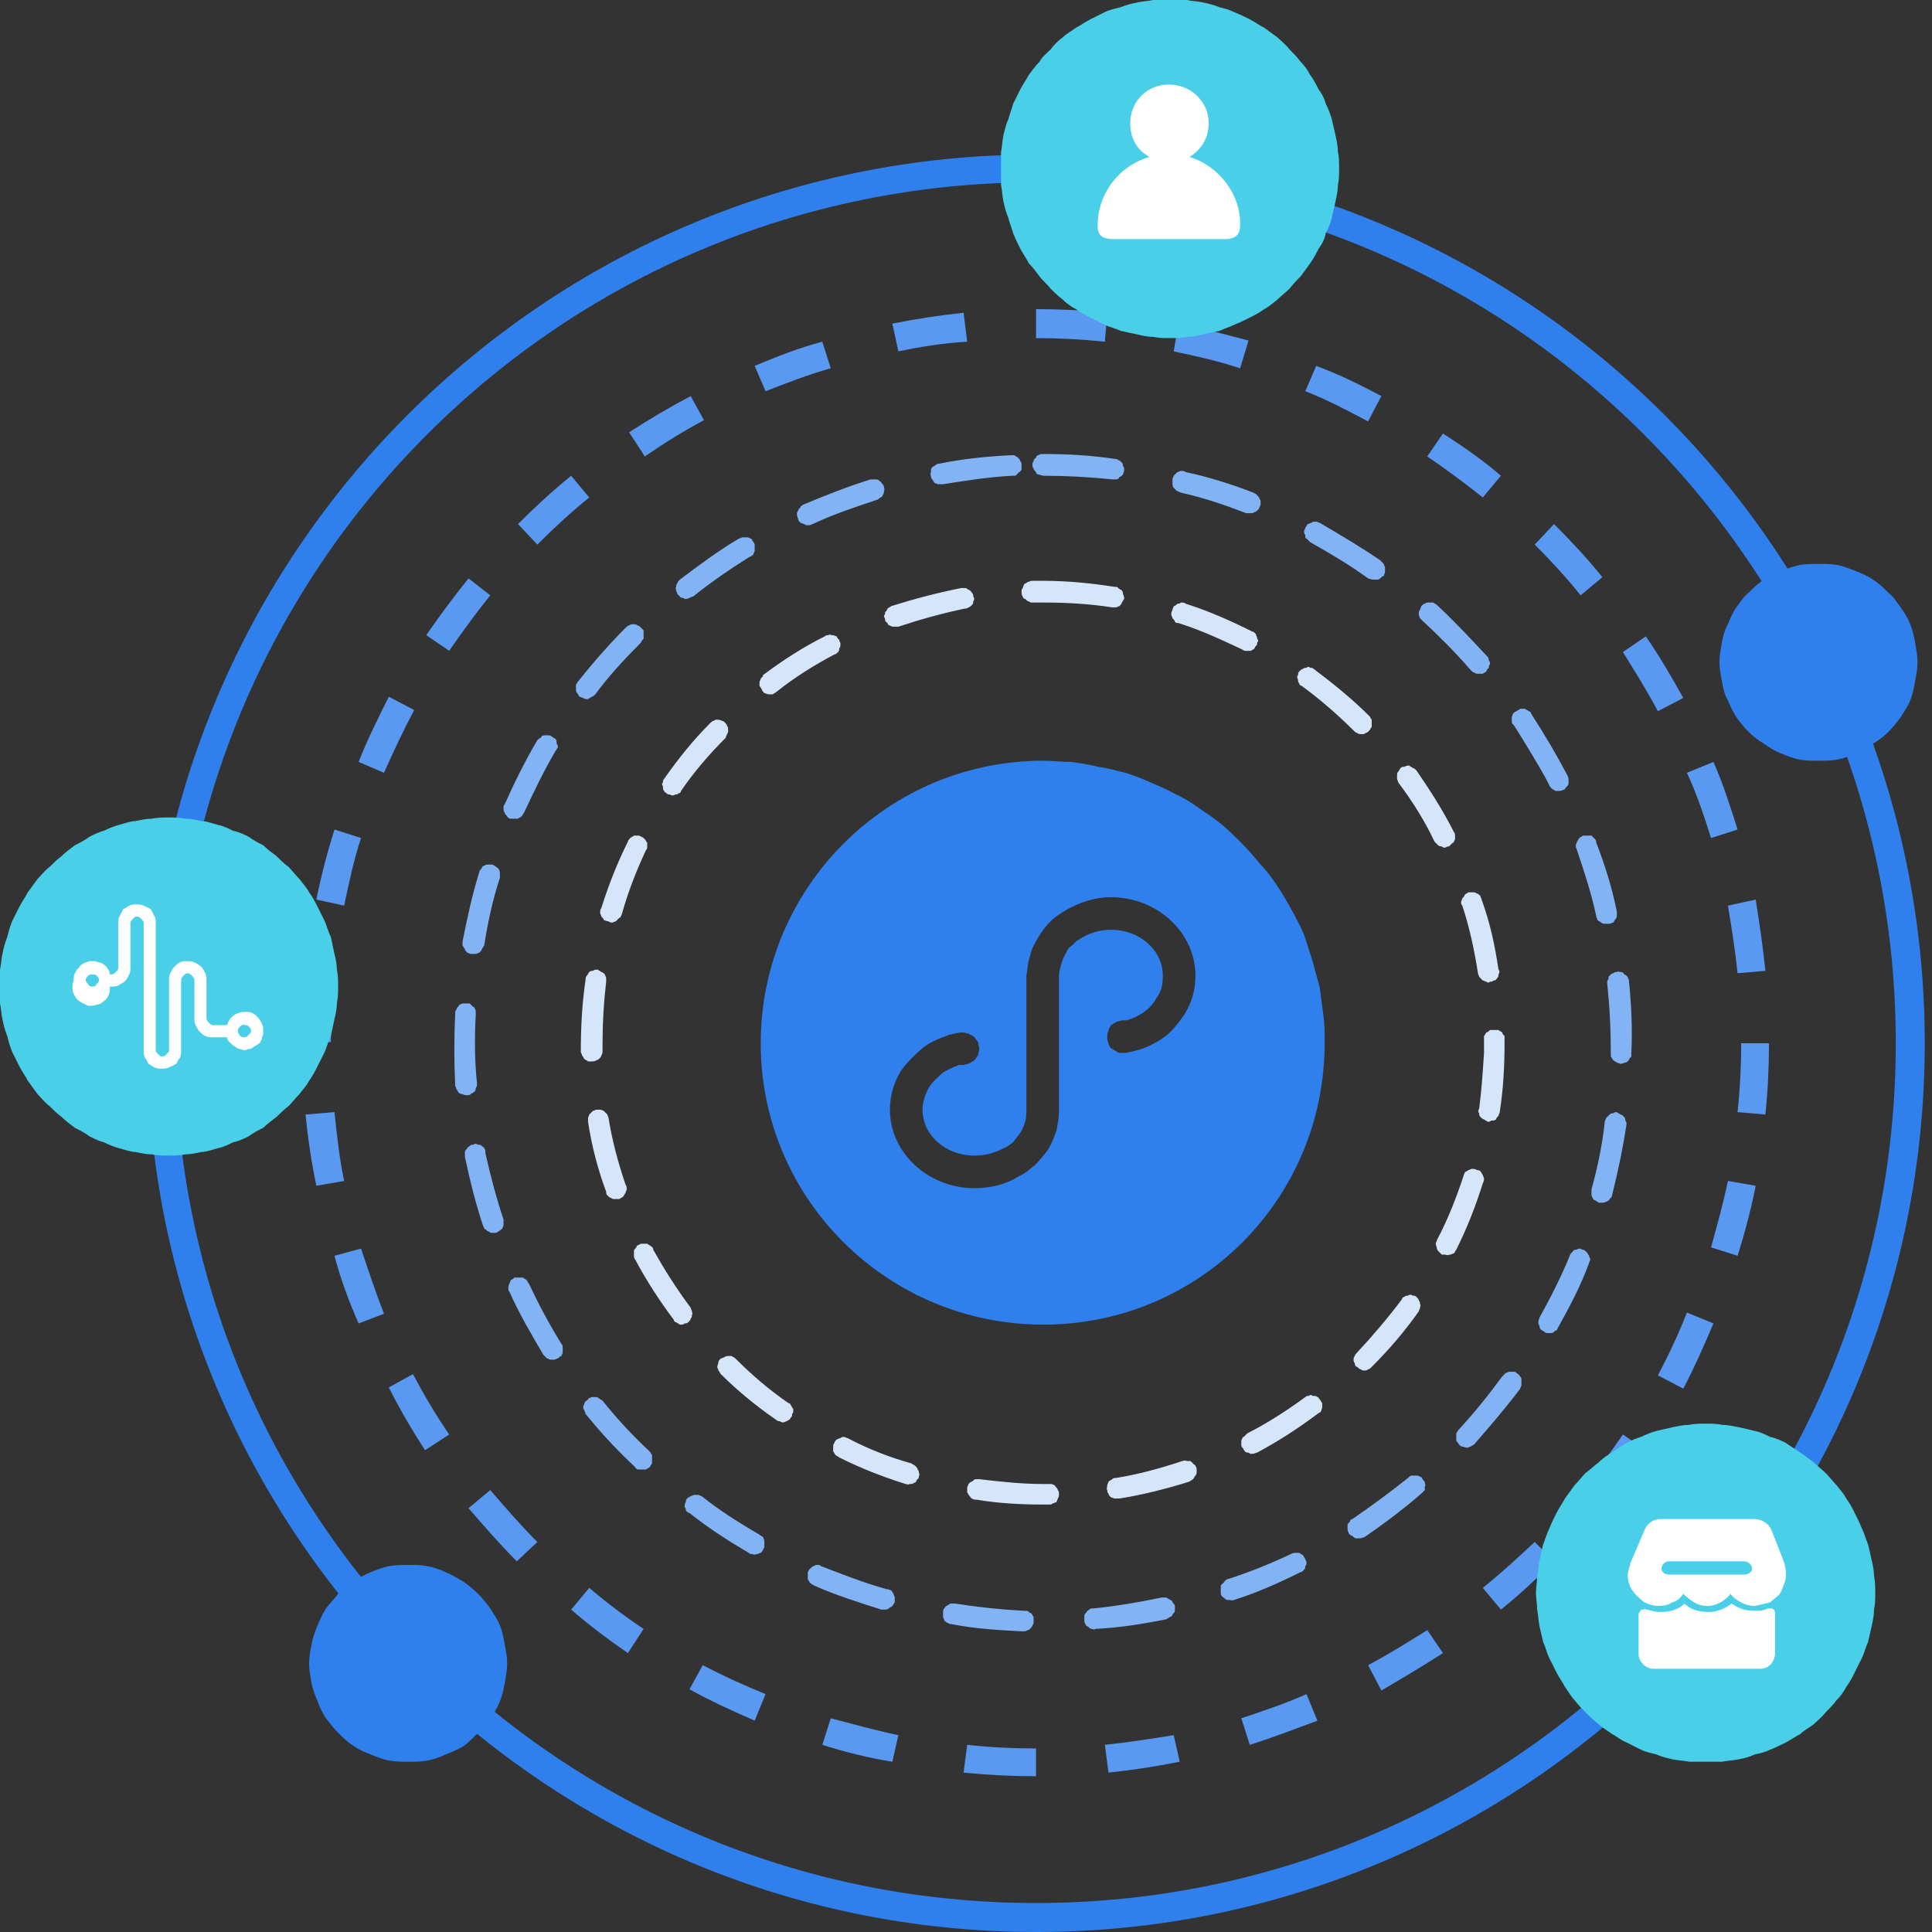
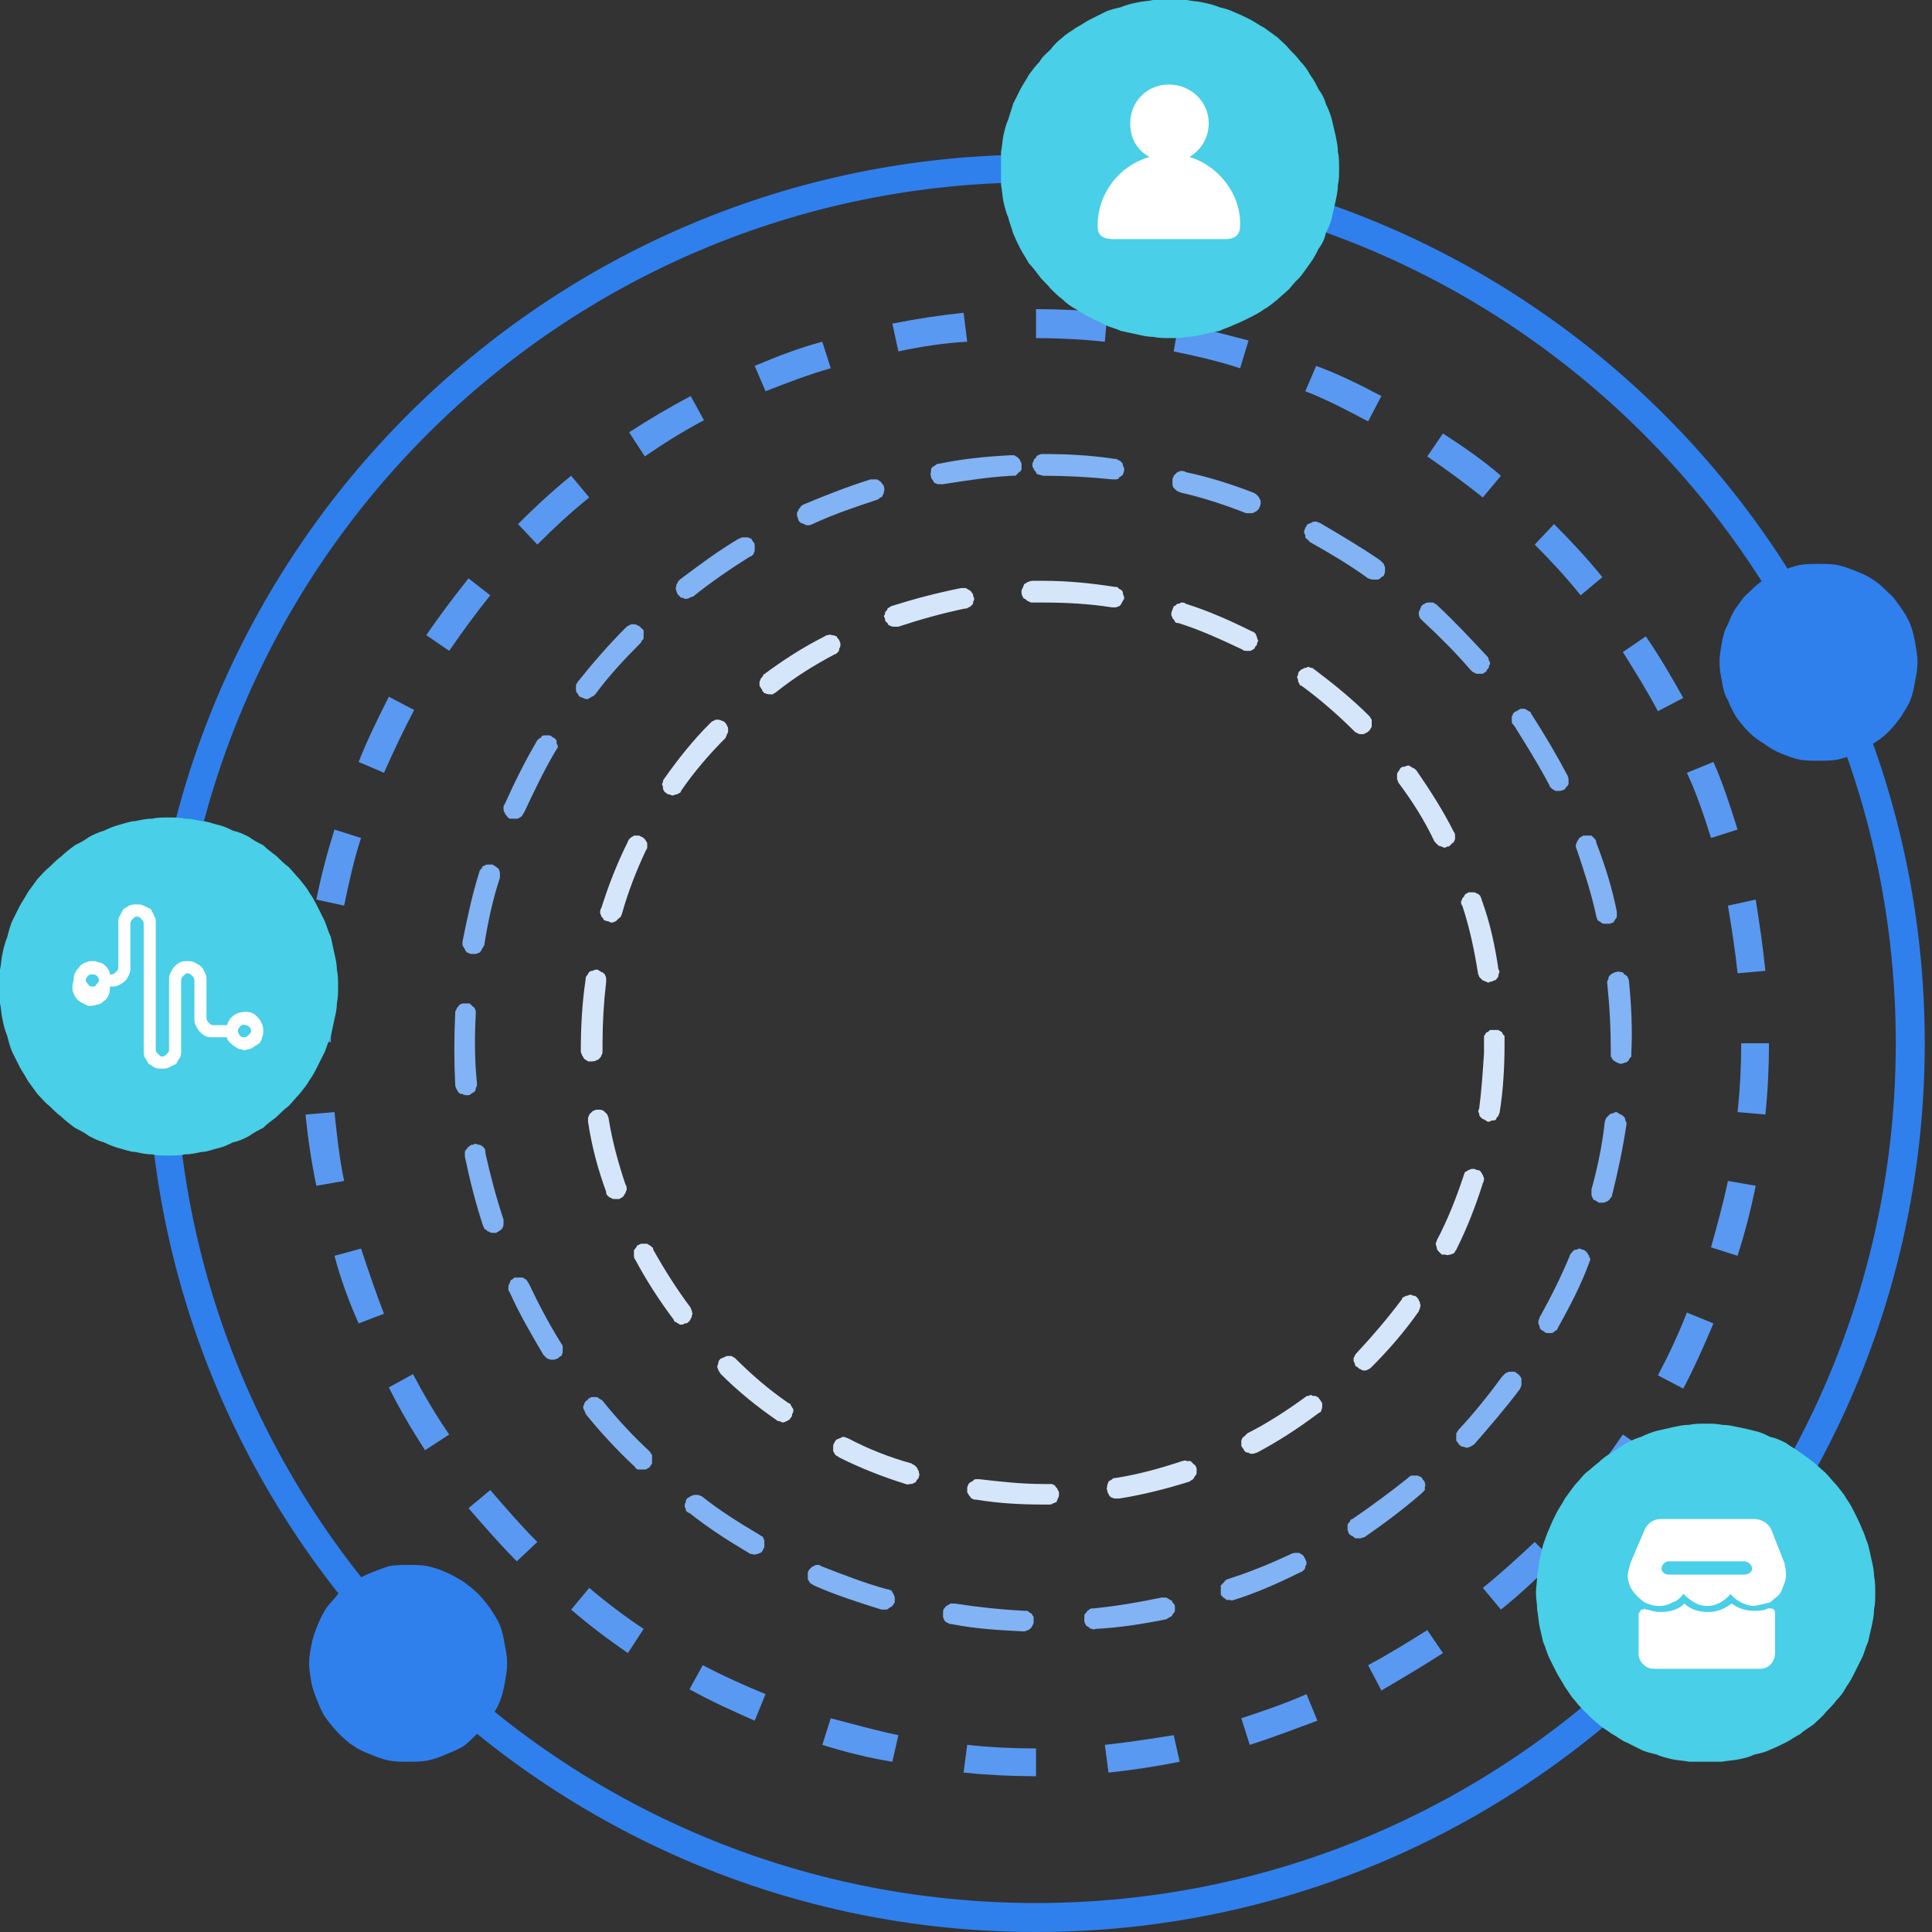
<svg xmlns="http://www.w3.org/2000/svg" width="16" height="16" viewBox="0 0 16 16" fill="none">
  <rect x="0" y="0" width="16" height="16" fill="#333333" stroke="none" />
  <desc>
			Created with Pixso.
	</desc>
  <defs>
    <clipPath id="clip11_7">
      <rect id="小程序" width="16" height="16" fill="white" fill-opacity="0" />
    </clipPath>
  </defs>
  <g clip-path="url(#clip11_7)">
    <path id="path" d="M9.23 3.8C9.24 3.8 9.25 3.8 9.26 3.81C9.27 3.81 9.28 3.82 9.29 3.83C9.3 3.84 9.3 3.85 9.3 3.86C9.31 3.87 9.31 3.88 9.31 3.89C9.31 3.91 9.3 3.92 9.3 3.93C9.29 3.94 9.28 3.95 9.27 3.95C9.27 3.96 9.26 3.97 9.24 3.97C9.23 3.97 9.22 3.97 9.21 3.97C9.02 3.95 8.83 3.94 8.64 3.94C8.63 3.94 8.61 3.93 8.6 3.93C8.59 3.93 8.58 3.92 8.58 3.91C8.57 3.9 8.56 3.89 8.56 3.88C8.55 3.87 8.55 3.86 8.55 3.85C8.55 3.84 8.55 3.83 8.56 3.82C8.56 3.8 8.57 3.8 8.58 3.79C8.58 3.78 8.59 3.77 8.6 3.77C8.61 3.76 8.63 3.76 8.64 3.76C8.84 3.76 9.03 3.77 9.23 3.8ZM10.38 4.08C10.4 4.09 10.4 4.09 10.41 4.1C10.42 4.11 10.43 4.12 10.43 4.13C10.44 4.14 10.44 4.15 10.44 4.16C10.44 4.17 10.44 4.19 10.43 4.2C10.43 4.21 10.42 4.22 10.42 4.22C10.41 4.23 10.4 4.24 10.39 4.24C10.38 4.25 10.37 4.25 10.36 4.25C10.34 4.25 10.33 4.25 10.32 4.25C10.14 4.18 9.96 4.12 9.78 4.08C9.76 4.07 9.75 4.07 9.74 4.06C9.73 4.05 9.73 4.05 9.72 4.04C9.71 4.03 9.71 4.01 9.71 4C9.71 3.99 9.71 3.98 9.71 3.97C9.71 3.96 9.72 3.95 9.72 3.94C9.73 3.93 9.74 3.92 9.75 3.91C9.76 3.91 9.77 3.9 9.78 3.9C9.79 3.9 9.81 3.9 9.82 3.91C10.01 3.95 10.2 4.01 10.38 4.08ZM11.43 4.64C11.44 4.65 11.45 4.66 11.46 4.67C11.46 4.68 11.47 4.69 11.47 4.7C11.47 4.71 11.47 4.72 11.47 4.73C11.47 4.75 11.46 4.76 11.46 4.77C11.45 4.77 11.44 4.78 11.43 4.79C11.42 4.8 11.41 4.8 11.4 4.8C11.39 4.8 11.38 4.8 11.37 4.8C11.35 4.8 11.34 4.79 11.33 4.79C11.18 4.68 11.01 4.58 10.85 4.49C10.84 4.48 10.83 4.47 10.82 4.46C10.81 4.46 10.81 4.45 10.81 4.43C10.8 4.42 10.8 4.41 10.8 4.4C10.8 4.39 10.81 4.38 10.81 4.37C10.82 4.36 10.82 4.35 10.83 4.34C10.84 4.34 10.85 4.33 10.86 4.33C10.87 4.32 10.88 4.32 10.9 4.32C10.91 4.32 10.92 4.33 10.93 4.33C11.1 4.43 11.27 4.53 11.43 4.64ZM12.32 5.44C12.32 5.44 12.33 5.45 12.33 5.47C12.34 5.48 12.34 5.49 12.34 5.5C12.33 5.51 12.33 5.52 12.33 5.53C12.32 5.54 12.31 5.55 12.31 5.56C12.3 5.57 12.29 5.57 12.28 5.58C12.27 5.58 12.25 5.58 12.24 5.58C12.23 5.58 12.22 5.58 12.21 5.57C12.2 5.57 12.19 5.56 12.18 5.55C12.06 5.41 11.92 5.27 11.78 5.14C11.77 5.13 11.77 5.13 11.76 5.12C11.75 5.1 11.75 5.09 11.75 5.08C11.75 5.07 11.75 5.06 11.76 5.05C11.76 5.04 11.77 5.03 11.77 5.02C11.78 5.01 11.79 5 11.8 5C11.81 4.99 11.82 4.99 11.83 4.99C11.85 4.99 11.86 4.99 11.87 4.99C11.88 5 11.89 5 11.9 5.01C12.05 5.15 12.18 5.29 12.32 5.44ZM12.98 6.42C12.99 6.44 12.99 6.45 12.99 6.46C12.99 6.47 12.99 6.48 12.99 6.49C12.99 6.5 12.98 6.51 12.97 6.52C12.96 6.53 12.96 6.54 12.95 6.54C12.93 6.55 12.92 6.55 12.91 6.55C12.9 6.55 12.89 6.55 12.88 6.55C12.87 6.54 12.86 6.54 12.85 6.53C12.84 6.52 12.83 6.51 12.83 6.5C12.74 6.33 12.64 6.17 12.54 6.01C12.53 6 12.52 5.99 12.52 5.98C12.52 5.97 12.52 5.96 12.52 5.94C12.52 5.93 12.53 5.92 12.53 5.91C12.54 5.9 12.55 5.89 12.56 5.89C12.57 5.88 12.58 5.88 12.59 5.87C12.6 5.87 12.61 5.87 12.63 5.87C12.64 5.88 12.65 5.88 12.66 5.89C12.67 5.89 12.68 5.9 12.68 5.91C12.79 6.08 12.89 6.25 12.98 6.42ZM13.39 7.55C13.39 7.56 13.39 7.57 13.39 7.58C13.39 7.59 13.39 7.6 13.38 7.61C13.37 7.62 13.37 7.63 13.36 7.64C13.35 7.64 13.34 7.65 13.33 7.65C13.31 7.65 13.3 7.65 13.29 7.65C13.28 7.65 13.27 7.65 13.26 7.64C13.25 7.63 13.24 7.63 13.23 7.62C13.23 7.61 13.22 7.6 13.22 7.59C13.18 7.4 13.12 7.22 13.06 7.04C13.05 7.02 13.05 7.01 13.05 7C13.05 6.99 13.06 6.98 13.06 6.97C13.07 6.96 13.07 6.95 13.08 6.94C13.09 6.93 13.1 6.93 13.11 6.92C13.12 6.92 13.13 6.92 13.14 6.92C13.16 6.92 13.17 6.92 13.18 6.92C13.19 6.93 13.2 6.94 13.21 6.95C13.21 6.95 13.22 6.96 13.22 6.98C13.29 7.16 13.35 7.35 13.39 7.55ZM13.51 8.72C13.51 8.73 13.51 8.74 13.51 8.75C13.5 8.76 13.49 8.77 13.49 8.78C13.48 8.79 13.47 8.8 13.46 8.8C13.45 8.8 13.44 8.81 13.42 8.81C13.41 8.81 13.4 8.8 13.39 8.8C13.38 8.79 13.37 8.79 13.36 8.78C13.35 8.77 13.35 8.76 13.34 8.75C13.34 8.74 13.34 8.73 13.34 8.72C13.34 8.52 13.33 8.33 13.31 8.14C13.31 8.13 13.31 8.12 13.32 8.11C13.32 8.1 13.32 8.09 13.33 8.08C13.34 8.07 13.35 8.06 13.36 8.06C13.37 8.05 13.38 8.05 13.39 8.05C13.4 8.04 13.41 8.05 13.42 8.05C13.44 8.05 13.45 8.06 13.45 8.07C13.46 8.07 13.47 8.08 13.48 8.09C13.48 8.1 13.49 8.11 13.49 8.12C13.51 8.32 13.52 8.52 13.51 8.72ZM13.35 9.9C13.35 9.91 13.34 9.92 13.33 9.93C13.33 9.94 13.32 9.94 13.31 9.95C13.3 9.95 13.29 9.96 13.28 9.96C13.26 9.96 13.25 9.96 13.24 9.96C13.23 9.95 13.22 9.95 13.21 9.94C13.2 9.94 13.19 9.93 13.19 9.92C13.18 9.91 13.18 9.9 13.18 9.88C13.18 9.87 13.18 9.86 13.18 9.85C13.23 9.67 13.27 9.48 13.29 9.29C13.29 9.28 13.3 9.27 13.3 9.26C13.31 9.25 13.32 9.24 13.33 9.23C13.34 9.22 13.35 9.22 13.36 9.22C13.37 9.21 13.38 9.21 13.39 9.21C13.4 9.22 13.41 9.22 13.42 9.23C13.43 9.23 13.44 9.24 13.45 9.25C13.46 9.26 13.46 9.27 13.46 9.28C13.47 9.29 13.47 9.3 13.47 9.31C13.44 9.51 13.4 9.7 13.35 9.9ZM12.9 11C12.9 11.01 12.89 11.02 12.88 11.02C12.87 11.03 12.86 11.04 12.85 11.04C12.84 11.04 12.83 11.04 12.82 11.04C12.81 11.04 12.8 11.04 12.79 11.03C12.78 11.02 12.77 11.02 12.76 11.01C12.75 11 12.75 10.99 12.75 10.98C12.74 10.97 12.74 10.96 12.74 10.95C12.74 10.93 12.75 10.92 12.75 10.91C12.84 10.75 12.93 10.57 13 10.4C13 10.39 13.01 10.38 13.02 10.37C13.03 10.36 13.03 10.35 13.05 10.35C13.06 10.35 13.07 10.34 13.08 10.34C13.09 10.34 13.1 10.35 13.11 10.35C13.12 10.35 13.13 10.36 13.14 10.37C13.15 10.38 13.15 10.39 13.16 10.4C13.16 10.41 13.17 10.42 13.17 10.43C13.17 10.44 13.16 10.45 13.16 10.46C13.09 10.65 13 10.82 12.9 11ZM12.21 11.96C12.2 11.97 12.19 11.97 12.18 11.98C12.17 11.98 12.16 11.99 12.15 11.99C12.14 11.99 12.12 11.98 12.11 11.98C12.1 11.98 12.09 11.97 12.08 11.96C12.08 11.95 12.07 11.95 12.06 11.93C12.06 11.92 12.06 11.91 12.06 11.9C12.06 11.89 12.06 11.88 12.06 11.87C12.07 11.86 12.07 11.85 12.08 11.84C12.21 11.7 12.33 11.55 12.44 11.4C12.45 11.39 12.46 11.38 12.47 11.37C12.48 11.37 12.49 11.36 12.5 11.36C12.51 11.36 12.52 11.36 12.54 11.36C12.55 11.36 12.56 11.37 12.57 11.38C12.58 11.38 12.58 11.39 12.59 11.4C12.6 11.41 12.6 11.42 12.6 11.43C12.6 11.45 12.6 11.46 12.6 11.47C12.6 11.48 12.59 11.49 12.59 11.5C12.47 11.66 12.34 11.81 12.21 11.96ZM11.3 12.73C11.29 12.73 11.28 12.74 11.26 12.74C11.25 12.74 11.24 12.74 11.23 12.74C11.22 12.74 11.21 12.73 11.2 12.72C11.19 12.72 11.18 12.71 11.17 12.7C11.17 12.69 11.16 12.68 11.16 12.67C11.16 12.66 11.16 12.65 11.16 12.63C11.16 12.62 11.17 12.61 11.18 12.6C11.18 12.59 11.19 12.58 11.2 12.58C11.36 12.47 11.51 12.36 11.66 12.24C11.67 12.23 11.68 12.22 11.69 12.22C11.7 12.22 11.71 12.22 11.72 12.22C11.74 12.22 11.75 12.22 11.76 12.23C11.77 12.23 11.78 12.24 11.78 12.25C11.79 12.26 11.8 12.27 11.8 12.28C11.8 12.29 11.81 12.3 11.8 12.31C11.8 12.32 11.8 12.33 11.8 12.34C11.79 12.35 11.78 12.36 11.77 12.37C11.62 12.5 11.46 12.62 11.3 12.73ZM10.22 13.25C10.21 13.25 10.2 13.26 10.19 13.25C10.18 13.25 10.17 13.25 10.16 13.25C10.14 13.24 10.14 13.23 10.13 13.23C10.12 13.22 10.11 13.21 10.11 13.2C10.11 13.18 10.11 13.17 10.11 13.16C10.11 13.15 10.11 13.14 10.11 13.13C10.12 13.12 10.13 13.11 10.14 13.1C10.14 13.09 10.15 13.09 10.16 13.08C10.35 13.02 10.52 12.95 10.69 12.87C10.71 12.86 10.72 12.86 10.73 12.86C10.74 12.86 10.75 12.86 10.76 12.86C10.77 12.87 10.78 12.87 10.79 12.88C10.8 12.89 10.8 12.9 10.81 12.91C10.81 12.92 10.82 12.93 10.82 12.94C10.82 12.95 10.82 12.96 10.81 12.97C10.81 12.98 10.81 12.99 10.8 13C10.79 13.01 10.78 13.02 10.77 13.02C10.59 13.11 10.41 13.19 10.22 13.25ZM9.07 13.49C9.06 13.5 9.05 13.49 9.04 13.49C9.03 13.49 9.02 13.48 9.01 13.47C9 13.47 8.99 13.46 8.99 13.45C8.98 13.44 8.98 13.43 8.98 13.41C8.98 13.4 8.98 13.39 8.98 13.38C8.98 13.37 8.99 13.36 9 13.35C9 13.34 9.01 13.34 9.02 13.33C9.03 13.32 9.04 13.32 9.06 13.32C9.25 13.3 9.43 13.27 9.62 13.23C9.63 13.23 9.65 13.23 9.66 13.23C9.67 13.24 9.68 13.24 9.69 13.25C9.7 13.25 9.71 13.26 9.71 13.27C9.72 13.28 9.73 13.29 9.73 13.3C9.73 13.31 9.73 13.32 9.73 13.34C9.73 13.35 9.72 13.36 9.71 13.37C9.71 13.38 9.7 13.39 9.69 13.39C9.68 13.4 9.67 13.4 9.66 13.41C9.46 13.45 9.27 13.48 9.07 13.49ZM7.88 13.45C7.87 13.45 7.86 13.45 7.85 13.44C7.84 13.44 7.83 13.43 7.82 13.42C7.82 13.41 7.81 13.4 7.81 13.39C7.81 13.38 7.81 13.37 7.81 13.36C7.81 13.34 7.81 13.33 7.82 13.32C7.83 13.31 7.83 13.3 7.84 13.3C7.85 13.29 7.86 13.29 7.87 13.28C7.88 13.28 7.9 13.28 7.91 13.28C8.1 13.31 8.29 13.33 8.48 13.34C8.49 13.34 8.5 13.34 8.51 13.34C8.52 13.35 8.53 13.36 8.54 13.36C8.55 13.37 8.55 13.38 8.56 13.39C8.56 13.4 8.56 13.41 8.56 13.43C8.56 13.44 8.56 13.45 8.55 13.46C8.55 13.47 8.54 13.48 8.53 13.49C8.53 13.49 8.52 13.5 8.51 13.5C8.5 13.51 8.48 13.51 8.47 13.51C8.27 13.5 8.08 13.49 7.88 13.45ZM6.74 13.13C6.73 13.12 6.72 13.12 6.71 13.11C6.7 13.1 6.7 13.09 6.69 13.08C6.69 13.07 6.69 13.06 6.69 13.05C6.69 13.04 6.69 13.03 6.69 13.02C6.7 13 6.7 13 6.71 12.99C6.72 12.98 6.73 12.97 6.74 12.97C6.75 12.96 6.76 12.96 6.77 12.96C6.78 12.96 6.79 12.96 6.8 12.97C6.98 13.04 7.16 13.11 7.34 13.16C7.36 13.16 7.37 13.17 7.38 13.17C7.39 13.18 7.39 13.19 7.4 13.2C7.4 13.21 7.41 13.22 7.41 13.23C7.41 13.24 7.41 13.26 7.41 13.27C7.4 13.28 7.4 13.29 7.39 13.3C7.38 13.31 7.37 13.31 7.36 13.32C7.35 13.33 7.34 13.33 7.33 13.33C7.32 13.33 7.31 13.33 7.3 13.33C7.11 13.27 6.92 13.21 6.74 13.13ZM5.71 12.53C5.7 12.53 5.69 12.52 5.68 12.51C5.68 12.5 5.68 12.49 5.67 12.48C5.67 12.47 5.67 12.45 5.68 12.44C5.68 12.43 5.68 12.42 5.69 12.41C5.7 12.4 5.71 12.4 5.72 12.39C5.73 12.39 5.74 12.38 5.75 12.38C5.76 12.38 5.77 12.38 5.78 12.38C5.79 12.38 5.8 12.39 5.81 12.39C5.96 12.51 6.12 12.61 6.29 12.71C6.3 12.72 6.31 12.72 6.32 12.73C6.32 12.74 6.33 12.75 6.33 12.76C6.33 12.78 6.33 12.79 6.33 12.8C6.33 12.81 6.33 12.82 6.32 12.83C6.32 12.84 6.31 12.85 6.3 12.86C6.29 12.86 6.28 12.87 6.27 12.87C6.26 12.87 6.25 12.88 6.23 12.87C6.22 12.87 6.21 12.87 6.2 12.86C6.03 12.76 5.86 12.65 5.71 12.53ZM4.85 11.71C4.85 11.7 4.84 11.69 4.84 11.68C4.83 11.67 4.83 11.66 4.83 11.65C4.83 11.64 4.84 11.63 4.84 11.62C4.85 11.6 4.86 11.6 4.87 11.59C4.87 11.58 4.88 11.58 4.9 11.57C4.91 11.57 4.92 11.57 4.93 11.57C4.94 11.57 4.95 11.57 4.96 11.58C4.97 11.59 4.98 11.59 4.99 11.6C5.11 11.75 5.24 11.89 5.38 12.02C5.39 12.03 5.39 12.04 5.4 12.05C5.4 12.06 5.4 12.07 5.4 12.09C5.4 12.1 5.4 12.11 5.4 12.12C5.39 12.13 5.39 12.14 5.38 12.15C5.37 12.16 5.36 12.16 5.35 12.17C5.34 12.17 5.33 12.17 5.32 12.17C5.31 12.17 5.29 12.17 5.28 12.17C5.27 12.16 5.26 12.16 5.26 12.15C5.11 12.01 4.98 11.87 4.85 11.71ZM4.22 10.7C4.21 10.69 4.21 10.68 4.21 10.67C4.21 10.66 4.21 10.64 4.22 10.63C4.22 10.62 4.23 10.61 4.23 10.6C4.24 10.6 4.25 10.59 4.26 10.58C4.27 10.58 4.28 10.58 4.29 10.58C4.31 10.58 4.32 10.58 4.33 10.58C4.34 10.59 4.35 10.59 4.36 10.6C4.37 10.61 4.37 10.62 4.38 10.63C4.46 10.8 4.55 10.97 4.65 11.13C4.66 11.14 4.66 11.15 4.66 11.16C4.66 11.17 4.66 11.18 4.66 11.2C4.66 11.21 4.65 11.22 4.65 11.23C4.64 11.23 4.63 11.24 4.62 11.25C4.61 11.25 4.6 11.26 4.59 11.26C4.58 11.26 4.57 11.26 4.56 11.26C4.55 11.26 4.54 11.25 4.53 11.25C4.52 11.24 4.51 11.23 4.5 11.22C4.4 11.05 4.3 10.88 4.22 10.7ZM3.85 9.58C3.85 9.57 3.85 9.56 3.85 9.54C3.85 9.53 3.86 9.52 3.87 9.51C3.87 9.5 3.88 9.5 3.89 9.49C3.9 9.48 3.91 9.48 3.92 9.48C3.93 9.47 3.94 9.47 3.96 9.48C3.97 9.48 3.98 9.48 3.99 9.49C4 9.5 4.01 9.5 4.01 9.51C4.02 9.52 4.02 9.53 4.02 9.55C4.06 9.73 4.11 9.92 4.17 10.1C4.17 10.11 4.17 10.12 4.17 10.13C4.17 10.14 4.17 10.16 4.16 10.17C4.16 10.18 4.15 10.18 4.14 10.19C4.13 10.2 4.12 10.2 4.11 10.21C4.1 10.21 4.09 10.21 4.08 10.21C4.07 10.21 4.06 10.21 4.05 10.2C4.04 10.2 4.03 10.19 4.02 10.18C4.01 10.18 4.01 10.17 4 10.15C3.94 9.97 3.89 9.77 3.85 9.58ZM3.77 8.39C3.77 8.38 3.77 8.37 3.78 8.36C3.78 8.35 3.79 8.34 3.8 8.33C3.8 8.32 3.81 8.32 3.83 8.31C3.84 8.31 3.85 8.31 3.86 8.31C3.87 8.31 3.88 8.31 3.89 8.31C3.9 8.32 3.91 8.33 3.92 8.34C3.93 8.34 3.93 8.35 3.94 8.37C3.94 8.38 3.94 8.39 3.94 8.4C3.93 8.59 3.93 8.78 3.95 8.97C3.95 8.99 3.95 9 3.94 9.01C3.94 9.02 3.94 9.03 3.93 9.04C3.92 9.05 3.91 9.05 3.9 9.06C3.89 9.07 3.88 9.07 3.87 9.07C3.86 9.07 3.84 9.07 3.83 9.06C3.82 9.06 3.81 9.06 3.8 9.05C3.79 9.04 3.79 9.03 3.78 9.02C3.78 9.01 3.77 9 3.77 8.99C3.76 8.79 3.76 8.59 3.77 8.39ZM3.97 7.22C3.97 7.21 3.98 7.2 3.99 7.19C3.99 7.18 4 7.17 4.01 7.17C4.02 7.16 4.03 7.16 4.05 7.16C4.06 7.16 4.07 7.16 4.08 7.16C4.09 7.17 4.1 7.17 4.11 7.18C4.12 7.19 4.13 7.19 4.13 7.2C4.14 7.21 4.14 7.23 4.14 7.24C4.14 7.25 4.14 7.26 4.14 7.27C4.08 7.45 4.04 7.64 4.01 7.83C4 7.84 4 7.85 3.99 7.86C3.99 7.87 3.98 7.88 3.97 7.89C3.96 7.89 3.95 7.9 3.94 7.9C3.93 7.9 3.92 7.9 3.9 7.9C3.89 7.9 3.88 7.89 3.87 7.89C3.86 7.88 3.85 7.87 3.85 7.86C3.84 7.85 3.84 7.84 3.83 7.83C3.83 7.82 3.83 7.81 3.83 7.8C3.87 7.6 3.91 7.41 3.97 7.22ZM4.45 6.13C4.46 6.12 4.47 6.11 4.48 6.11C4.48 6.1 4.49 6.09 4.51 6.09C4.52 6.09 4.53 6.09 4.54 6.09C4.55 6.09 4.56 6.09 4.57 6.1C4.58 6.11 4.59 6.11 4.6 6.12C4.61 6.13 4.61 6.14 4.61 6.16C4.62 6.17 4.62 6.18 4.62 6.19C4.61 6.2 4.61 6.21 4.6 6.22C4.5 6.39 4.42 6.56 4.34 6.73C4.33 6.74 4.33 6.75 4.32 6.76C4.31 6.77 4.3 6.77 4.29 6.78C4.28 6.78 4.27 6.78 4.26 6.78C4.24 6.78 4.23 6.78 4.22 6.78C4.21 6.77 4.2 6.77 4.2 6.76C4.19 6.75 4.18 6.74 4.18 6.73C4.17 6.72 4.17 6.71 4.17 6.69C4.17 6.68 4.17 6.67 4.18 6.66C4.26 6.48 4.35 6.3 4.45 6.13ZM5.18 5.2C5.19 5.19 5.2 5.18 5.21 5.18C5.22 5.17 5.23 5.17 5.24 5.17C5.26 5.17 5.27 5.17 5.28 5.18C5.29 5.18 5.3 5.19 5.31 5.2C5.31 5.2 5.32 5.21 5.33 5.22C5.33 5.24 5.33 5.25 5.33 5.26C5.33 5.27 5.33 5.28 5.33 5.29C5.32 5.3 5.31 5.31 5.31 5.32C5.17 5.46 5.04 5.6 4.93 5.75C4.92 5.76 4.91 5.77 4.9 5.77C4.89 5.78 4.88 5.78 4.87 5.79C4.86 5.79 4.84 5.79 4.83 5.78C4.82 5.78 4.81 5.77 4.8 5.77C4.79 5.76 4.79 5.75 4.78 5.74C4.77 5.73 4.77 5.72 4.77 5.71C4.77 5.7 4.77 5.69 4.77 5.67C4.78 5.66 4.78 5.65 4.79 5.64C4.91 5.49 5.04 5.34 5.18 5.2ZM6.12 4.46C6.13 4.46 6.14 4.45 6.15 4.45C6.16 4.45 6.17 4.45 6.19 4.45C6.2 4.45 6.21 4.46 6.22 4.46C6.23 4.47 6.23 4.48 6.24 4.49C6.25 4.5 6.25 4.51 6.25 4.52C6.25 4.53 6.25 4.55 6.25 4.56C6.25 4.57 6.24 4.58 6.24 4.59C6.23 4.6 6.22 4.61 6.21 4.61C6.05 4.71 5.89 4.82 5.74 4.94C5.73 4.94 5.72 4.95 5.71 4.95C5.7 4.96 5.68 4.96 5.67 4.96C5.66 4.95 5.65 4.95 5.64 4.95C5.63 4.94 5.62 4.93 5.61 4.92C5.61 4.91 5.6 4.9 5.6 4.89C5.6 4.88 5.59 4.87 5.6 4.86C5.6 4.85 5.6 4.84 5.61 4.83C5.61 4.82 5.62 4.81 5.63 4.8C5.79 4.68 5.95 4.56 6.12 4.46ZM7.21 3.97C7.22 3.97 7.23 3.97 7.25 3.97C7.26 3.97 7.27 3.97 7.28 3.98C7.29 3.99 7.3 3.99 7.3 4C7.31 4.01 7.32 4.02 7.32 4.03C7.32 4.04 7.33 4.05 7.32 4.07C7.32 4.08 7.32 4.09 7.31 4.1C7.31 4.11 7.3 4.12 7.29 4.12C7.28 4.13 7.27 4.14 7.26 4.14C7.08 4.2 6.9 4.26 6.73 4.34C6.71 4.35 6.7 4.35 6.69 4.35C6.68 4.35 6.67 4.35 6.66 4.34C6.65 4.34 6.64 4.33 6.63 4.33C6.62 4.32 6.61 4.31 6.61 4.3C6.61 4.29 6.6 4.28 6.6 4.26C6.6 4.25 6.6 4.24 6.61 4.23C6.61 4.22 6.62 4.21 6.63 4.2C6.63 4.19 6.64 4.19 6.65 4.18C6.84 4.1 7.02 4.03 7.21 3.97ZM8.37 3.77C8.38 3.77 8.39 3.77 8.4 3.77C8.41 3.78 8.42 3.78 8.43 3.79C8.44 3.8 8.45 3.81 8.45 3.82C8.46 3.83 8.46 3.84 8.46 3.85C8.46 3.86 8.46 3.87 8.46 3.89C8.45 3.9 8.45 3.91 8.44 3.91C8.43 3.92 8.42 3.93 8.41 3.94C8.4 3.94 8.39 3.94 8.38 3.94C8.19 3.95 8 3.98 7.81 4.01C7.8 4.01 7.79 4.01 7.77 4.01C7.76 4.01 7.75 4 7.74 4C7.73 3.99 7.73 3.98 7.72 3.97C7.71 3.96 7.71 3.95 7.71 3.94C7.7 3.93 7.71 3.92 7.71 3.9C7.71 3.89 7.71 3.88 7.72 3.87C7.73 3.86 7.74 3.86 7.75 3.85C7.76 3.84 7.77 3.84 7.78 3.84C7.97 3.8 8.17 3.78 8.37 3.77Z" fill="#82B3F4" fill-opacity="1" fill-rule="nonzero" />
    <path id="path" d="M9.23 4.86C9.24 4.86 9.26 4.86 9.26 4.87C9.27 4.88 9.28 4.88 9.29 4.89C9.3 4.9 9.3 4.91 9.3 4.92C9.31 4.94 9.31 4.95 9.31 4.96C9.3 4.97 9.3 4.98 9.29 4.99C9.29 5 9.28 5.01 9.27 5.02C9.26 5.02 9.25 5.03 9.24 5.03C9.23 5.03 9.22 5.03 9.21 5.03C9.02 5 8.83 4.99 8.64 4.99C8.63 4.99 8.61 4.99 8.6 4.98C8.59 4.98 8.58 4.97 8.58 4.96C8.57 4.95 8.56 4.94 8.56 4.93C8.55 4.92 8.55 4.91 8.55 4.9C8.55 4.89 8.55 4.88 8.56 4.87C8.56 4.86 8.57 4.85 8.58 4.84C8.58 4.83 8.59 4.82 8.6 4.82C8.61 4.81 8.63 4.81 8.64 4.81C8.84 4.81 9.04 4.83 9.23 4.86ZM10.37 5.23C10.38 5.23 10.39 5.24 10.4 5.25C10.4 5.26 10.41 5.27 10.41 5.28C10.41 5.29 10.42 5.3 10.42 5.31C10.41 5.32 10.41 5.33 10.41 5.34C10.4 5.35 10.39 5.36 10.39 5.37C10.38 5.38 10.37 5.38 10.36 5.39C10.35 5.39 10.33 5.39 10.32 5.39C10.31 5.39 10.3 5.39 10.29 5.38C10.12 5.3 9.95 5.22 9.76 5.16C9.75 5.16 9.74 5.16 9.73 5.15C9.73 5.14 9.72 5.13 9.71 5.12C9.71 5.11 9.7 5.1 9.7 5.09C9.7 5.08 9.7 5.07 9.71 5.05C9.71 5.04 9.72 5.03 9.72 5.02C9.73 5.02 9.74 5.01 9.75 5C9.76 5 9.77 5 9.78 4.99C9.8 4.99 9.81 4.99 9.82 5C10.01 5.06 10.19 5.14 10.37 5.23ZM11.34 5.93C11.35 5.94 11.35 5.95 11.36 5.96C11.36 5.97 11.36 5.98 11.36 5.99C11.36 6 11.36 6.01 11.36 6.02C11.35 6.03 11.35 6.04 11.34 6.05C11.33 6.06 11.32 6.07 11.31 6.07C11.3 6.08 11.29 6.08 11.28 6.08C11.26 6.08 11.25 6.08 11.24 6.07C11.23 6.07 11.22 6.06 11.21 6.05C11.08 5.92 10.93 5.79 10.78 5.68C10.77 5.68 10.76 5.67 10.76 5.66C10.75 5.65 10.75 5.64 10.75 5.63C10.74 5.61 10.74 5.6 10.75 5.59C10.75 5.58 10.75 5.57 10.76 5.56C10.77 5.55 10.78 5.54 10.79 5.54C10.8 5.53 10.81 5.53 10.82 5.53C10.83 5.52 10.84 5.52 10.85 5.53C10.86 5.53 10.87 5.53 10.88 5.54C11.04 5.66 11.2 5.79 11.34 5.93ZM12.04 6.89C12.05 6.9 12.05 6.91 12.05 6.92C12.05 6.93 12.05 6.94 12.05 6.95C12.04 6.97 12.04 6.98 12.03 6.98C12.02 6.99 12.01 7 12 7.01C11.99 7.01 11.98 7.01 11.97 7.02C11.96 7.02 11.95 7.02 11.94 7.01C11.92 7.01 11.91 7 11.91 7C11.9 6.99 11.89 6.98 11.88 6.97C11.8 6.8 11.7 6.64 11.58 6.48C11.58 6.47 11.57 6.46 11.57 6.45C11.57 6.44 11.57 6.43 11.57 6.42C11.57 6.41 11.57 6.4 11.58 6.39C11.59 6.38 11.59 6.37 11.6 6.36C11.61 6.35 11.62 6.35 11.63 6.35C11.65 6.34 11.66 6.34 11.67 6.34C11.68 6.35 11.69 6.35 11.7 6.36C11.71 6.36 11.72 6.37 11.73 6.38C11.84 6.54 11.95 6.71 12.04 6.89ZM12.41 8.03C12.42 8.04 12.42 8.05 12.41 8.07C12.41 8.08 12.41 8.09 12.4 8.1C12.39 8.11 12.39 8.12 12.37 8.12C12.36 8.13 12.35 8.13 12.34 8.13C12.33 8.14 12.32 8.14 12.31 8.13C12.3 8.13 12.29 8.12 12.28 8.12C12.27 8.11 12.26 8.1 12.25 8.09C12.25 8.08 12.24 8.07 12.24 8.06C12.21 7.87 12.17 7.68 12.11 7.5C12.1 7.49 12.1 7.48 12.1 7.47C12.1 7.46 12.11 7.45 12.11 7.44C12.12 7.43 12.13 7.42 12.13 7.41C12.14 7.4 12.15 7.4 12.16 7.39C12.17 7.39 12.19 7.39 12.2 7.39C12.21 7.39 12.22 7.39 12.23 7.4C12.24 7.4 12.25 7.41 12.26 7.42C12.26 7.43 12.27 7.44 12.27 7.45C12.34 7.64 12.38 7.83 12.41 8.03ZM12.42 9.21C12.42 9.22 12.41 9.23 12.41 9.24C12.4 9.25 12.39 9.26 12.39 9.27C12.38 9.28 12.37 9.28 12.35 9.28C12.34 9.29 12.33 9.29 12.32 9.29C12.31 9.28 12.3 9.28 12.29 9.27C12.28 9.27 12.27 9.26 12.26 9.25C12.25 9.24 12.25 9.23 12.25 9.22C12.24 9.21 12.24 9.2 12.25 9.18C12.27 9.03 12.28 8.87 12.29 8.72L12.29 8.62C12.29 8.6 12.29 8.59 12.29 8.58C12.3 8.57 12.3 8.56 12.31 8.55C12.32 8.55 12.33 8.54 12.34 8.53C12.35 8.53 12.36 8.53 12.37 8.53C12.39 8.53 12.4 8.53 12.41 8.53C12.42 8.54 12.43 8.54 12.44 8.55C12.44 8.56 12.45 8.57 12.46 8.58C12.46 8.59 12.46 8.6 12.46 8.61L12.46 8.64C12.46 8.83 12.45 9.02 12.42 9.21ZM12.06 10.35C12.05 10.36 12.05 10.37 12.04 10.38C12.03 10.38 12.02 10.39 12.01 10.39C12 10.39 11.99 10.4 11.97 10.39C11.96 10.39 11.95 10.39 11.94 10.39C11.93 10.38 11.92 10.37 11.92 10.37C11.91 10.36 11.9 10.35 11.9 10.34C11.9 10.33 11.89 10.31 11.89 10.3C11.89 10.29 11.9 10.28 11.9 10.27C11.99 10.1 12.06 9.92 12.12 9.74C12.12 9.73 12.13 9.72 12.13 9.71C12.14 9.7 12.15 9.7 12.16 9.69C12.17 9.69 12.18 9.68 12.19 9.68C12.2 9.68 12.22 9.68 12.23 9.69C12.24 9.69 12.25 9.69 12.26 9.7C12.27 9.71 12.27 9.72 12.28 9.73C12.28 9.74 12.29 9.75 12.29 9.76C12.29 9.77 12.29 9.78 12.28 9.8C12.22 9.99 12.15 10.17 12.06 10.35ZM11.36 11.32C11.35 11.33 11.34 11.34 11.33 11.34C11.32 11.35 11.31 11.35 11.3 11.35C11.29 11.35 11.28 11.35 11.27 11.34C11.26 11.34 11.25 11.33 11.24 11.32C11.23 11.32 11.22 11.31 11.22 11.29C11.21 11.28 11.21 11.27 11.21 11.26C11.21 11.25 11.21 11.24 11.22 11.23C11.22 11.22 11.23 11.21 11.24 11.2C11.37 11.06 11.49 10.92 11.61 10.76C11.61 10.75 11.62 10.74 11.63 10.74C11.64 10.73 11.65 10.73 11.66 10.73C11.67 10.72 11.69 10.72 11.7 10.73C11.71 10.73 11.72 10.73 11.73 10.74C11.74 10.75 11.75 10.76 11.75 10.77C11.76 10.78 11.76 10.79 11.76 10.8C11.77 10.81 11.76 10.82 11.76 10.83C11.76 10.84 11.75 10.85 11.75 10.86C11.63 11.03 11.5 11.18 11.36 11.32ZM10.41 12.03C10.4 12.03 10.39 12.04 10.37 12.04C10.36 12.04 10.35 12.04 10.34 12.03C10.33 12.03 10.32 12.03 10.31 12.02C10.3 12.01 10.3 12 10.29 11.99C10.28 11.98 10.28 11.97 10.28 11.96C10.28 11.95 10.28 11.94 10.28 11.93C10.29 11.91 10.29 11.9 10.3 11.9C10.31 11.89 10.32 11.88 10.33 11.87C10.49 11.79 10.66 11.68 10.81 11.57C10.82 11.56 10.83 11.56 10.84 11.56C10.85 11.55 10.86 11.55 10.87 11.56C10.89 11.56 10.9 11.56 10.91 11.57C10.92 11.57 10.92 11.58 10.93 11.59C10.94 11.6 10.94 11.61 10.95 11.62C10.95 11.63 10.95 11.64 10.95 11.65C10.95 11.67 10.94 11.68 10.94 11.69C10.93 11.7 10.92 11.7 10.91 11.71C10.75 11.83 10.58 11.94 10.41 12.03ZM9.27 12.41C9.26 12.41 9.24 12.41 9.23 12.41C9.22 12.41 9.21 12.4 9.2 12.4C9.19 12.39 9.18 12.38 9.18 12.37C9.17 12.36 9.17 12.35 9.17 12.34C9.16 12.33 9.17 12.32 9.17 12.3C9.17 12.29 9.18 12.28 9.18 12.27C9.19 12.26 9.2 12.26 9.21 12.25C9.22 12.24 9.23 12.24 9.24 12.24C9.43 12.21 9.61 12.16 9.79 12.1C9.8 12.1 9.81 12.09 9.83 12.1C9.84 12.1 9.85 12.1 9.86 12.1C9.87 12.11 9.88 12.12 9.89 12.13C9.9 12.13 9.9 12.14 9.91 12.16C9.91 12.17 9.91 12.18 9.91 12.19C9.91 12.2 9.91 12.21 9.9 12.22C9.89 12.23 9.89 12.24 9.88 12.25C9.87 12.26 9.86 12.26 9.85 12.27C9.66 12.33 9.46 12.38 9.27 12.41ZM8.09 12.42C8.08 12.42 8.06 12.42 8.05 12.41C8.04 12.41 8.04 12.4 8.03 12.39C8.02 12.38 8.02 12.37 8.01 12.36C8.01 12.35 8.01 12.34 8.01 12.32C8.01 12.31 8.02 12.3 8.02 12.29C8.03 12.28 8.04 12.27 8.05 12.27C8.06 12.26 8.07 12.25 8.08 12.25C8.09 12.25 8.1 12.25 8.11 12.25C8.28 12.27 8.46 12.29 8.64 12.29L8.68 12.29C8.69 12.29 8.7 12.29 8.71 12.29C8.73 12.3 8.74 12.3 8.74 12.31C8.75 12.32 8.76 12.33 8.76 12.34C8.77 12.35 8.77 12.36 8.77 12.37C8.77 12.38 8.77 12.4 8.76 12.41C8.76 12.42 8.75 12.43 8.75 12.44C8.74 12.44 8.73 12.45 8.72 12.45C8.71 12.46 8.7 12.46 8.68 12.46L8.64 12.46C8.45 12.46 8.27 12.45 8.09 12.42ZM6.95 12.07C6.94 12.06 6.93 12.06 6.92 12.05C6.91 12.04 6.91 12.03 6.9 12.02C6.9 12.01 6.9 12 6.9 11.98C6.9 11.97 6.9 11.96 6.91 11.95C6.91 11.94 6.92 11.93 6.93 11.92C6.94 11.92 6.95 11.91 6.96 11.91C6.97 11.9 6.98 11.9 6.99 11.9C7 11.9 7.01 11.91 7.02 11.91C7.19 12 7.37 12.07 7.55 12.12C7.56 12.13 7.57 12.13 7.58 12.14C7.59 12.15 7.6 12.16 7.6 12.17C7.61 12.18 7.61 12.19 7.61 12.2C7.62 12.21 7.61 12.22 7.61 12.23C7.61 12.24 7.6 12.25 7.59 12.26C7.59 12.27 7.58 12.28 7.57 12.28C7.56 12.29 7.55 12.29 7.53 12.29C7.52 12.3 7.51 12.29 7.5 12.29C7.31 12.23 7.13 12.16 6.95 12.07ZM5.97 11.38C5.96 11.37 5.96 11.36 5.95 11.35C5.95 11.34 5.94 11.33 5.94 11.32C5.94 11.31 5.95 11.29 5.95 11.28C5.95 11.27 5.96 11.26 5.97 11.25C5.98 11.25 5.99 11.24 6 11.24C6.01 11.23 6.02 11.23 6.03 11.23C6.04 11.23 6.05 11.23 6.06 11.23C6.07 11.24 6.08 11.24 6.09 11.25C6.23 11.39 6.37 11.51 6.53 11.62C6.54 11.62 6.55 11.63 6.55 11.64C6.56 11.65 6.56 11.66 6.57 11.67C6.57 11.69 6.57 11.7 6.56 11.71C6.56 11.72 6.56 11.73 6.55 11.74C6.54 11.75 6.54 11.76 6.53 11.76C6.52 11.77 6.51 11.77 6.49 11.78C6.48 11.78 6.47 11.78 6.46 11.77C6.45 11.77 6.44 11.77 6.43 11.76C6.27 11.65 6.11 11.52 5.97 11.38ZM5.26 10.43C5.25 10.42 5.25 10.41 5.25 10.39C5.25 10.38 5.25 10.37 5.25 10.36C5.25 10.35 5.26 10.34 5.27 10.33C5.27 10.32 5.28 10.31 5.29 10.31C5.3 10.3 5.31 10.3 5.33 10.3C5.34 10.3 5.35 10.3 5.36 10.3C5.37 10.31 5.38 10.31 5.39 10.32C5.4 10.33 5.41 10.33 5.41 10.35C5.5 10.51 5.6 10.67 5.72 10.83C5.72 10.84 5.73 10.85 5.73 10.86C5.73 10.87 5.74 10.88 5.73 10.89C5.73 10.9 5.73 10.91 5.72 10.92C5.72 10.93 5.71 10.94 5.7 10.95C5.69 10.96 5.68 10.96 5.67 10.96C5.66 10.97 5.65 10.97 5.63 10.97C5.62 10.96 5.61 10.96 5.6 10.95C5.59 10.95 5.58 10.94 5.58 10.93C5.46 10.77 5.35 10.6 5.26 10.43ZM4.87 9.29C4.87 9.28 4.87 9.27 4.87 9.26C4.87 9.25 4.88 9.24 4.88 9.23C4.89 9.22 4.9 9.21 4.91 9.2C4.92 9.2 4.93 9.19 4.94 9.19C4.95 9.19 4.96 9.19 4.97 9.19C4.98 9.19 5 9.2 5 9.2C5.01 9.21 5.02 9.22 5.03 9.23C5.03 9.24 5.04 9.25 5.04 9.26C5.07 9.45 5.12 9.63 5.18 9.81C5.19 9.82 5.19 9.84 5.19 9.85C5.19 9.86 5.18 9.87 5.18 9.88C5.17 9.89 5.17 9.9 5.16 9.91C5.15 9.92 5.14 9.92 5.13 9.93C5.12 9.93 5.1 9.93 5.09 9.93C5.08 9.93 5.07 9.93 5.06 9.92C5.05 9.92 5.04 9.91 5.03 9.9C5.02 9.89 5.02 9.88 5.02 9.87C4.95 9.68 4.9 9.49 4.87 9.29ZM4.85 8.11C4.85 8.1 4.85 8.09 4.86 8.08C4.87 8.07 4.87 8.06 4.88 8.05C4.89 8.04 4.9 8.04 4.91 8.04C4.92 8.03 4.94 8.03 4.95 8.03C4.96 8.04 4.97 8.04 4.98 8.05C4.99 8.05 5 8.06 5.01 8.07C5.01 8.08 5.02 8.09 5.02 8.1C5.02 8.11 5.02 8.12 5.02 8.13C5 8.3 4.99 8.47 4.99 8.64L4.99 8.7C4.99 8.71 4.99 8.73 4.98 8.74C4.98 8.75 4.97 8.76 4.96 8.77C4.96 8.77 4.95 8.78 4.94 8.78C4.93 8.79 4.91 8.79 4.9 8.79C4.89 8.79 4.88 8.79 4.87 8.79C4.86 8.78 4.85 8.78 4.84 8.77C4.83 8.76 4.83 8.75 4.82 8.74C4.82 8.73 4.81 8.72 4.81 8.71C4.81 8.51 4.82 8.31 4.85 8.11ZM5.2 6.97C5.2 6.96 5.21 6.95 5.22 6.94C5.23 6.93 5.24 6.93 5.25 6.92C5.26 6.92 5.27 6.92 5.28 6.92C5.29 6.92 5.3 6.92 5.31 6.93C5.32 6.93 5.33 6.94 5.34 6.95C5.35 6.96 5.35 6.97 5.36 6.98C5.36 6.99 5.36 7 5.36 7.01C5.36 7.02 5.36 7.03 5.35 7.04C5.27 7.21 5.2 7.39 5.15 7.57C5.14 7.59 5.14 7.6 5.13 7.6C5.12 7.61 5.11 7.62 5.1 7.63C5.09 7.63 5.08 7.64 5.07 7.64C5.06 7.64 5.05 7.64 5.04 7.63C5.02 7.63 5.01 7.62 5 7.62C5 7.61 4.99 7.6 4.98 7.59C4.98 7.58 4.97 7.57 4.97 7.56C4.97 7.55 4.97 7.53 4.98 7.52C5.04 7.33 5.11 7.15 5.2 6.97ZM5.88 5.99C5.89 5.98 5.9 5.97 5.91 5.97C5.92 5.96 5.93 5.96 5.94 5.96C5.95 5.96 5.96 5.96 5.98 5.97C5.99 5.97 6 5.98 6 5.98C6.01 5.99 6.02 6 6.02 6.01C6.03 6.02 6.03 6.03 6.03 6.05C6.03 6.06 6.03 6.07 6.02 6.08C6.02 6.09 6.01 6.1 6.01 6.11C5.87 6.25 5.75 6.39 5.64 6.55C5.64 6.56 5.63 6.57 5.62 6.57C5.61 6.58 5.6 6.58 5.59 6.58C5.58 6.59 5.56 6.59 5.55 6.58C5.54 6.58 5.53 6.58 5.52 6.57C5.51 6.56 5.5 6.56 5.5 6.55C5.49 6.54 5.49 6.53 5.49 6.51C5.48 6.5 5.48 6.49 5.49 6.48C5.49 6.47 5.49 6.46 5.5 6.45C5.62 6.28 5.74 6.13 5.88 5.99ZM6.83 5.27C6.84 5.26 6.85 5.26 6.86 5.26C6.87 5.25 6.88 5.26 6.89 5.26C6.91 5.26 6.92 5.27 6.93 5.27C6.93 5.28 6.94 5.29 6.95 5.3C6.95 5.31 6.96 5.32 6.96 5.33C6.96 5.35 6.96 5.36 6.95 5.37C6.95 5.38 6.95 5.39 6.94 5.4C6.93 5.41 6.92 5.42 6.91 5.42C6.74 5.51 6.58 5.61 6.43 5.73C6.42 5.74 6.41 5.74 6.4 5.75C6.39 5.75 6.38 5.75 6.37 5.75C6.35 5.75 6.34 5.74 6.33 5.74C6.32 5.73 6.31 5.72 6.31 5.71C6.3 5.7 6.3 5.69 6.29 5.68C6.29 5.67 6.29 5.66 6.29 5.65C6.29 5.64 6.3 5.63 6.3 5.62C6.31 5.61 6.32 5.6 6.32 5.59C6.48 5.47 6.65 5.36 6.83 5.27ZM7.96 4.87C7.97 4.87 7.98 4.87 8 4.87C8.01 4.88 8.02 4.88 8.03 4.89C8.04 4.89 8.04 4.9 8.05 4.91C8.06 4.92 8.06 4.93 8.06 4.94C8.07 4.95 8.07 4.97 8.06 4.98C8.06 4.99 8.06 5 8.05 5.01C8.04 5.02 8.03 5.03 8.02 5.03C8.01 5.04 8 5.04 7.99 5.04C7.8 5.08 7.62 5.13 7.44 5.19C7.43 5.19 7.42 5.19 7.41 5.19C7.4 5.19 7.38 5.19 7.37 5.18C7.36 5.18 7.35 5.17 7.35 5.16C7.34 5.15 7.33 5.15 7.33 5.13C7.33 5.12 7.32 5.11 7.32 5.1C7.33 5.09 7.33 5.08 7.33 5.07C7.34 5.06 7.35 5.05 7.35 5.04C7.36 5.03 7.37 5.03 7.38 5.02C7.57 4.96 7.76 4.91 7.96 4.87ZM8.64 4.81C8.65 4.81 8.66 4.81 8.67 4.82C8.68 4.82 8.69 4.83 8.7 4.84C8.71 4.85 8.71 4.86 8.72 4.87C8.72 4.88 8.72 4.89 8.72 4.9C8.72 4.91 8.72 4.92 8.72 4.93C8.71 4.94 8.71 4.95 8.7 4.96C8.69 4.97 8.68 4.98 8.67 4.98C8.66 4.99 8.65 4.99 8.64 4.99C8.61 4.99 8.58 4.99 8.55 4.99C8.54 4.99 8.53 4.99 8.52 4.98C8.51 4.98 8.5 4.97 8.49 4.96C8.48 4.96 8.47 4.95 8.47 4.94C8.46 4.93 8.46 4.91 8.46 4.9C8.46 4.89 8.46 4.88 8.47 4.87C8.47 4.86 8.48 4.85 8.48 4.84C8.49 4.83 8.5 4.83 8.51 4.82C8.52 4.82 8.53 4.81 8.55 4.81C8.58 4.81 8.61 4.81 8.64 4.81Z" fill="#D5E6FB" fill-opacity="1" fill-rule="nonzero" />
    <path id="path" d="M9.17 2.59L9.15 2.83C8.96 2.81 8.77 2.8 8.58 2.8L8.58 2.56C8.78 2.56 8.98 2.57 9.17 2.59ZM10.34 2.82L10.27 3.05C10.09 2.99 9.91 2.95 9.72 2.91L9.76 2.68C9.96 2.72 10.15 2.77 10.34 2.82ZM11.44 3.28L11.33 3.49C11.16 3.4 10.99 3.31 10.81 3.24L10.9 3.03C11.09 3.1 11.27 3.19 11.44 3.28ZM12.43 3.94L12.28 4.12C12.13 4 11.98 3.89 11.82 3.78L11.95 3.59C12.12 3.7 12.28 3.81 12.43 3.94ZM13.27 4.78L13.09 4.93C12.97 4.78 12.84 4.64 12.71 4.51L12.87 4.34C13.01 4.48 13.15 4.63 13.27 4.78ZM13.94 5.78L13.73 5.89C13.64 5.72 13.54 5.56 13.44 5.4L13.63 5.27C13.74 5.43 13.84 5.6 13.94 5.78ZM14.39 6.87L14.17 6.94C14.11 6.75 14.05 6.57 13.97 6.4L14.19 6.31C14.27 6.49 14.33 6.68 14.39 6.87ZM14.62 8.04L14.39 8.06C14.37 7.87 14.34 7.68 14.31 7.5L14.54 7.45C14.57 7.64 14.6 7.84 14.62 8.04ZM14.62 9.23L14.39 9.21C14.41 9.02 14.42 8.83 14.42 8.64L14.65 8.64C14.65 8.84 14.64 9.04 14.62 9.23ZM14.39 10.4L14.17 10.33C14.22 10.15 14.27 9.97 14.31 9.78L14.54 9.82C14.5 10.02 14.45 10.21 14.39 10.4ZM13.94 11.5L13.73 11.39C13.82 11.22 13.9 11.05 13.97 10.87L14.19 10.96C14.11 11.15 14.03 11.33 13.94 11.5ZM13.27 12.49L13.09 12.34C13.22 12.19 13.33 12.04 13.44 11.88L13.63 12.01C13.52 12.18 13.4 12.34 13.27 12.49ZM12.43 13.33L12.28 13.15C12.43 13.03 12.57 12.9 12.71 12.77L12.87 12.93C12.73 13.07 12.58 13.21 12.43 13.33ZM11.44 14L11.33 13.79C11.5 13.7 11.66 13.6 11.82 13.5L11.95 13.69C11.78 13.8 11.61 13.9 11.44 14ZM10.35 14.45L10.28 14.23C10.46 14.17 10.64 14.11 10.82 14.03L10.91 14.25C10.72 14.32 10.54 14.39 10.35 14.45ZM9.18 14.68L9.15 14.45C9.34 14.43 9.53 14.4 9.72 14.37L9.77 14.59C9.57 14.63 9.37 14.66 9.18 14.68ZM7.98 14.68L8.01 14.45C8.19 14.47 8.39 14.48 8.58 14.48L8.58 14.71C8.38 14.71 8.18 14.7 7.98 14.68ZM6.81 14.45L6.88 14.23C7.07 14.28 7.25 14.33 7.44 14.37L7.39 14.59C7.2 14.56 7 14.51 6.81 14.45ZM5.71 13.99L5.82 13.79C5.99 13.88 6.17 13.96 6.34 14.03L6.25 14.25C6.07 14.17 5.89 14.09 5.71 13.99ZM4.73 13.33L4.88 13.15C5.02 13.27 5.18 13.39 5.33 13.49L5.2 13.69C5.04 13.58 4.88 13.46 4.73 13.33ZM3.88 12.49L4.06 12.34C4.19 12.49 4.31 12.63 4.45 12.77L4.28 12.93C4.14 12.79 4.01 12.64 3.88 12.49ZM3.22 11.49L3.42 11.38C3.51 11.55 3.61 11.72 3.72 11.88L3.52 12.01C3.41 11.84 3.31 11.67 3.22 11.49ZM2.77 10.4L2.99 10.34C3.05 10.52 3.11 10.7 3.18 10.88L2.97 10.96C2.89 10.78 2.82 10.59 2.77 10.4ZM2.53 9.23L2.77 9.21C2.79 9.4 2.81 9.59 2.85 9.78L2.62 9.82C2.58 9.63 2.55 9.43 2.53 9.23ZM2.53 8.04L2.77 8.06C2.75 8.25 2.74 8.44 2.74 8.63L2.51 8.63C2.51 8.44 2.52 8.24 2.53 8.04ZM2.77 6.87L2.99 6.94C2.93 7.12 2.89 7.31 2.85 7.5L2.62 7.45C2.66 7.25 2.71 7.06 2.77 6.87ZM3.22 5.77L3.43 5.88C3.34 6.05 3.26 6.22 3.18 6.4L2.97 6.31C3.04 6.13 3.13 5.95 3.22 5.77ZM3.88 4.79L4.06 4.93C3.94 5.08 3.83 5.23 3.72 5.39L3.53 5.26C3.64 5.1 3.76 4.94 3.88 4.79ZM4.73 3.94L4.88 4.12C4.73 4.24 4.59 4.37 4.45 4.51L4.29 4.34C4.43 4.2 4.57 4.07 4.73 3.94ZM5.72 3.28L5.83 3.48C5.66 3.57 5.5 3.67 5.34 3.78L5.21 3.58C5.38 3.47 5.55 3.37 5.72 3.28ZM6.81 2.83L6.88 3.05C6.7 3.1 6.52 3.17 6.34 3.24L6.25 3.03C6.44 2.95 6.62 2.88 6.81 2.83ZM7.98 2.59L8.01 2.83C7.82 2.84 7.63 2.87 7.44 2.91L7.39 2.68C7.59 2.64 7.79 2.61 7.98 2.59Z" fill="#5999F1" fill-opacity="1" fill-rule="nonzero" />
    <path id="path" d="M8.58 1.28C4.52 1.28 1.22 4.57 1.22 8.64C1.22 12.7 4.52 16 8.58 16C12.64 16 15.94 12.7 15.94 8.64C15.94 4.57 12.64 1.28 8.58 1.28ZM8.58 1.51C12.51 1.51 15.7 4.7 15.7 8.64C15.7 12.57 12.51 15.76 8.58 15.76C4.64 15.76 1.45 12.57 1.45 8.64C1.45 4.7 4.64 1.51 8.58 1.51Z" fill="#2F80ED" fill-opacity="1" fill-rule="nonzero" />
-     <path id="path" d="M8.64 6.3C7.35 6.3 6.3 7.35 6.3 8.64C6.3 9.93 7.35 10.97 8.64 10.97C9.93 10.97 10.97 9.93 10.97 8.64C10.97 8.56 10.97 8.48 10.96 8.41C10.95 8.33 10.94 8.26 10.93 8.18C10.91 8.11 10.89 8.03 10.87 7.96C10.85 7.89 10.82 7.81 10.8 7.74C10.77 7.67 10.73 7.6 10.7 7.54C10.66 7.47 10.62 7.4 10.58 7.34C10.54 7.28 10.49 7.21 10.44 7.16C10.39 7.1 10.34 7.04 10.29 6.99C10.23 6.93 10.18 6.88 10.12 6.83C10.06 6.78 10 6.74 9.94 6.7C9.87 6.65 9.81 6.61 9.74 6.58C9.67 6.54 9.6 6.51 9.53 6.48C9.46 6.45 9.39 6.42 9.32 6.4C9.24 6.38 9.17 6.36 9.09 6.35C9.02 6.33 8.94 6.32 8.87 6.31C8.79 6.31 8.71 6.3 8.64 6.3ZM9.81 8.4C9.76 8.47 9.71 8.54 9.64 8.59C9.57 8.64 9.49 8.68 9.41 8.7C9.37 8.71 9.34 8.72 9.3 8.72C9.28 8.72 9.26 8.72 9.25 8.71C9.23 8.7 9.22 8.69 9.2 8.68C9.19 8.67 9.18 8.65 9.18 8.64C9.17 8.62 9.17 8.6 9.17 8.59C9.17 8.57 9.17 8.55 9.18 8.54C9.18 8.52 9.19 8.51 9.2 8.49C9.22 8.48 9.23 8.47 9.25 8.46C9.26 8.46 9.28 8.45 9.3 8.45C9.31 8.45 9.32 8.45 9.33 8.45C9.43 8.42 9.53 8.36 9.58 8.26C9.62 8.21 9.63 8.15 9.63 8.08C9.63 7.87 9.44 7.7 9.2 7.7C9.12 7.7 9.04 7.72 8.97 7.76C8.94 7.78 8.91 7.79 8.89 7.82C8.86 7.84 8.84 7.86 8.83 7.89C8.81 7.92 8.8 7.95 8.79 7.98C8.78 8.02 8.77 8.05 8.77 8.08L8.77 9.2C8.77 9.25 8.76 9.31 8.75 9.36C8.73 9.42 8.71 9.47 8.68 9.52C8.65 9.56 8.61 9.61 8.57 9.65C8.53 9.68 8.49 9.72 8.44 9.74C8.33 9.81 8.2 9.84 8.07 9.84C7.69 9.84 7.37 9.55 7.37 9.19C7.37 9.08 7.4 8.97 7.46 8.87C7.51 8.8 7.57 8.74 7.64 8.68C7.7 8.63 7.78 8.6 7.86 8.57C7.9 8.56 7.94 8.55 7.97 8.55C7.99 8.55 8.01 8.56 8.02 8.56C8.04 8.57 8.06 8.58 8.07 8.59C8.08 8.6 8.09 8.62 8.1 8.63C8.1 8.65 8.11 8.67 8.11 8.69C8.11 8.7 8.1 8.72 8.1 8.74C8.09 8.75 8.08 8.77 8.07 8.78C8.06 8.79 8.04 8.8 8.02 8.81C8.01 8.81 7.99 8.82 7.97 8.82C7.96 8.82 7.95 8.82 7.94 8.82C7.89 8.84 7.84 8.86 7.8 8.89C7.76 8.93 7.72 8.96 7.69 9.01C7.66 9.07 7.64 9.13 7.64 9.19C7.64 9.4 7.83 9.57 8.07 9.57C8.16 9.57 8.23 9.55 8.31 9.51C8.34 9.5 8.36 9.48 8.39 9.46C8.41 9.43 8.43 9.41 8.45 9.38C8.47 9.35 8.48 9.32 8.49 9.29C8.5 9.26 8.5 9.22 8.5 9.19L8.5 8.08C8.51 8.03 8.51 7.97 8.53 7.92C8.54 7.86 8.57 7.81 8.6 7.76C8.63 7.71 8.66 7.67 8.7 7.63C8.74 7.59 8.79 7.56 8.84 7.53C8.95 7.47 9.07 7.43 9.2 7.43C9.58 7.43 9.9 7.72 9.9 8.08C9.9 8.2 9.87 8.3 9.81 8.4Z" fill="#2F80ED" fill-opacity="1" fill-rule="nonzero" />
    <path id="path" d="M8.29 1.4C8.29 1.44 8.29 1.49 8.29 1.53C8.3 1.58 8.3 1.62 8.31 1.67C8.32 1.71 8.33 1.76 8.35 1.8C8.36 1.85 8.38 1.89 8.39 1.93C8.41 1.98 8.43 2.02 8.45 2.06C8.47 2.1 8.5 2.14 8.52 2.18C8.55 2.21 8.58 2.25 8.61 2.29C8.63 2.32 8.67 2.35 8.7 2.39C8.73 2.42 8.76 2.45 8.8 2.48C8.83 2.51 8.87 2.54 8.91 2.56C8.95 2.59 8.99 2.61 9.03 2.63C9.07 2.65 9.11 2.67 9.15 2.69C9.19 2.71 9.24 2.72 9.28 2.74C9.33 2.75 9.37 2.76 9.42 2.77C9.46 2.78 9.51 2.79 9.55 2.79C9.6 2.8 9.64 2.8 9.69 2.8C9.73 2.8 9.78 2.8 9.83 2.79C9.87 2.79 9.92 2.78 9.96 2.77C10.01 2.76 10.05 2.75 10.1 2.74C10.14 2.72 10.18 2.71 10.22 2.69C10.27 2.67 10.31 2.65 10.35 2.63C10.39 2.61 10.43 2.59 10.47 2.56C10.51 2.54 10.54 2.51 10.58 2.48C10.61 2.45 10.65 2.42 10.68 2.39C10.71 2.35 10.74 2.32 10.77 2.29C10.8 2.25 10.83 2.21 10.85 2.18C10.88 2.14 10.9 2.1 10.92 2.06C10.95 2.02 10.97 1.98 10.98 1.93C11 1.89 11.02 1.85 11.03 1.8C11.04 1.76 11.05 1.71 11.06 1.67C11.07 1.62 11.08 1.58 11.08 1.53C11.09 1.49 11.09 1.44 11.09 1.4C11.09 1.35 11.09 1.3 11.08 1.26C11.08 1.21 11.07 1.17 11.06 1.12C11.05 1.08 11.04 1.03 11.03 0.99C11.02 0.95 11 0.9 10.98 0.86C10.97 0.82 10.95 0.78 10.92 0.74C10.9 0.7 10.88 0.66 10.85 0.62C10.83 0.58 10.8 0.54 10.77 0.51C10.74 0.47 10.71 0.44 10.68 0.41C10.65 0.37 10.61 0.34 10.58 0.31C10.54 0.28 10.51 0.26 10.47 0.23C10.43 0.21 10.39 0.18 10.35 0.16C10.31 0.14 10.27 0.12 10.22 0.1C10.18 0.08 10.14 0.07 10.1 0.06C10.05 0.04 10.01 0.03 9.96 0.02C9.92 0.01 9.87 0.01 9.83 0C9.78 0 9.73 0 9.69 0C9.64 0 9.6 0 9.55 0C9.51 0.01 9.46 0.01 9.42 0.02C9.37 0.03 9.33 0.04 9.28 0.06C9.24 0.07 9.19 0.08 9.15 0.1C9.11 0.12 9.07 0.14 9.03 0.16C8.99 0.18 8.95 0.21 8.91 0.23C8.87 0.26 8.83 0.28 8.8 0.31C8.76 0.34 8.73 0.37 8.7 0.41C8.67 0.44 8.63 0.47 8.61 0.51C8.58 0.54 8.55 0.58 8.52 0.62C8.5 0.66 8.47 0.7 8.45 0.74C8.43 0.78 8.41 0.82 8.39 0.86C8.38 0.9 8.36 0.95 8.35 0.99C8.33 1.03 8.32 1.08 8.31 1.12C8.3 1.17 8.3 1.21 8.29 1.26C8.29 1.3 8.29 1.35 8.29 1.4Z" fill="#49CFE7" fill-opacity="1" fill-rule="nonzero" />
    <path id="path" d="M12.72 13.19C12.72 13.24 12.73 13.28 12.73 13.33C12.74 13.38 12.74 13.42 12.75 13.47C12.76 13.51 12.77 13.56 12.78 13.6C12.8 13.64 12.81 13.69 12.83 13.73C12.85 13.77 12.87 13.81 12.89 13.85C12.91 13.89 12.94 13.93 12.96 13.97C12.99 14.01 13.01 14.05 13.04 14.08C13.07 14.12 13.1 14.15 13.13 14.18C13.17 14.22 13.2 14.25 13.24 14.28C13.27 14.31 13.31 14.33 13.35 14.36C13.39 14.38 13.42 14.41 13.47 14.43C13.51 14.45 13.55 14.47 13.59 14.49C13.63 14.51 13.68 14.52 13.72 14.53C13.76 14.55 13.81 14.56 13.85 14.57C13.9 14.58 13.94 14.58 13.99 14.59C14.03 14.59 14.08 14.59 14.13 14.59C14.17 14.59 14.22 14.59 14.26 14.59C14.31 14.58 14.35 14.58 14.4 14.57C14.45 14.56 14.49 14.55 14.53 14.53C14.58 14.52 14.62 14.51 14.66 14.49C14.71 14.47 14.75 14.45 14.79 14.43C14.83 14.41 14.87 14.38 14.91 14.36C14.94 14.33 14.98 14.31 15.02 14.28C15.05 14.25 15.09 14.22 15.12 14.18C15.15 14.15 15.18 14.12 15.21 14.08C15.24 14.05 15.27 14.01 15.29 13.97C15.32 13.93 15.34 13.89 15.36 13.85C15.38 13.81 15.4 13.77 15.42 13.73C15.44 13.69 15.45 13.64 15.47 13.6C15.48 13.56 15.49 13.51 15.5 13.47C15.51 13.42 15.52 13.38 15.52 13.33C15.53 13.28 15.53 13.24 15.53 13.19C15.53 13.15 15.53 13.1 15.52 13.05C15.52 13.01 15.51 12.96 15.5 12.92C15.49 12.87 15.48 12.83 15.47 12.79C15.45 12.74 15.44 12.7 15.42 12.66C15.4 12.61 15.38 12.57 15.36 12.53C15.34 12.49 15.32 12.45 15.29 12.41C15.27 12.37 15.24 12.34 15.21 12.3C15.18 12.27 15.15 12.23 15.12 12.2C15.09 12.17 15.05 12.14 15.02 12.11C14.98 12.08 14.94 12.05 14.91 12.03C14.87 12 14.83 11.98 14.79 11.95C14.75 11.93 14.71 11.91 14.66 11.9C14.62 11.88 14.58 11.86 14.53 11.85C14.49 11.84 14.45 11.83 14.4 11.82C14.35 11.81 14.31 11.8 14.26 11.8C14.22 11.79 14.17 11.79 14.13 11.79C14.08 11.79 14.03 11.79 13.99 11.8C13.94 11.8 13.9 11.81 13.85 11.82C13.81 11.83 13.76 11.84 13.72 11.85C13.68 11.86 13.63 11.88 13.59 11.9C13.55 11.91 13.51 11.93 13.47 11.95C13.42 11.98 13.39 12 13.35 12.03C13.31 12.05 13.27 12.08 13.24 12.11C13.2 12.14 13.17 12.17 13.13 12.2C13.1 12.23 13.07 12.27 13.04 12.3C13.01 12.34 12.99 12.37 12.96 12.41C12.94 12.45 12.91 12.49 12.89 12.53C12.87 12.57 12.85 12.61 12.83 12.66C12.81 12.7 12.8 12.74 12.78 12.79C12.77 12.83 12.76 12.87 12.75 12.92C12.74 12.96 12.74 13.01 12.73 13.05C12.73 13.1 12.72 13.15 12.72 13.19Z" fill="#49CFE7" fill-opacity="1" fill-rule="nonzero" />
    <path id="path" d="M14.78 12.96C14.78 12.95 14.78 12.95 14.78 12.95L14.67 12.67C14.65 12.62 14.59 12.58 14.53 12.58L13.75 12.58C13.69 12.58 13.64 12.62 13.62 12.67L13.5 12.95C13.5 12.95 13.5 12.96 13.5 12.96C13.49 12.99 13.48 13.02 13.48 13.05C13.48 13.08 13.49 13.11 13.5 13.14C13.51 13.16 13.53 13.19 13.55 13.21C13.57 13.23 13.59 13.25 13.62 13.27C13.66 13.29 13.7 13.3 13.74 13.3C13.78 13.3 13.82 13.29 13.85 13.27C13.89 13.26 13.92 13.23 13.94 13.2C13.97 13.23 14 13.25 14.03 13.27C14.06 13.29 14.1 13.3 14.14 13.3C14.18 13.3 14.21 13.29 14.25 13.27C14.28 13.25 14.31 13.23 14.33 13.2C14.38 13.26 14.46 13.3 14.53 13.3C14.58 13.29 14.62 13.28 14.66 13.27C14.68 13.25 14.71 13.23 14.73 13.21C14.75 13.19 14.76 13.16 14.77 13.13C14.78 13.11 14.79 13.08 14.79 13.05C14.79 13.02 14.79 12.99 14.78 12.96ZM14.51 12.99C14.51 13.02 14.48 13.04 14.44 13.04L13.82 13.04C13.79 13.04 13.76 13.02 13.76 12.99C13.76 12.96 13.79 12.93 13.82 12.93L14.44 12.93C14.48 12.93 14.51 12.96 14.51 12.99Z" fill="#FFFFFF" fill-opacity="1" fill-rule="nonzero" />
    <path id="path" d="M14.7 13.37L14.7 13.69C14.7 13.76 14.65 13.82 14.58 13.82L13.69 13.82C13.63 13.82 13.57 13.76 13.57 13.7L13.57 13.37C13.57 13.36 13.57 13.36 13.58 13.35C13.58 13.34 13.59 13.34 13.59 13.33C13.6 13.33 13.6 13.33 13.61 13.33C13.62 13.32 13.62 13.32 13.63 13.33L13.64 13.33L13.64 13.33C13.68 13.34 13.71 13.35 13.75 13.35C13.83 13.35 13.9 13.33 13.95 13.28C14 13.33 14.07 13.35 14.15 13.35C14.22 13.35 14.29 13.32 14.34 13.28C14.4 13.32 14.45 13.34 14.53 13.34C14.56 13.34 14.61 13.34 14.64 13.32C14.65 13.32 14.65 13.32 14.65 13.32C14.67 13.32 14.68 13.32 14.69 13.33C14.7 13.34 14.7 13.35 14.7 13.37Z" fill="#FFFFFF" fill-opacity="1" fill-rule="nonzero" />
    <path id="path" d="M0 8.17C0 8.22 0 8.26 0 8.31C0.01 8.35 0.01 8.4 0.02 8.44C0.03 8.49 0.04 8.53 0.06 8.58C0.07 8.62 0.08 8.66 0.1 8.71C0.12 8.75 0.14 8.79 0.16 8.83C0.18 8.87 0.21 8.91 0.23 8.95C0.26 8.99 0.28 9.02 0.31 9.06C0.34 9.09 0.37 9.13 0.41 9.16C0.44 9.19 0.47 9.22 0.51 9.25C0.54 9.28 0.58 9.31 0.62 9.34C0.66 9.36 0.7 9.38 0.74 9.41C0.78 9.43 0.82 9.45 0.86 9.46C0.9 9.48 0.95 9.5 0.99 9.51C1.03 9.52 1.08 9.54 1.12 9.54C1.17 9.55 1.21 9.56 1.26 9.56C1.3 9.57 1.35 9.57 1.4 9.57C1.44 9.57 1.49 9.57 1.53 9.56C1.58 9.56 1.62 9.55 1.67 9.54C1.71 9.54 1.76 9.52 1.8 9.51C1.85 9.5 1.89 9.48 1.93 9.46C1.98 9.45 2.02 9.43 2.06 9.41C2.1 9.38 2.14 9.36 2.18 9.34C2.21 9.31 2.25 9.28 2.29 9.25C2.32 9.22 2.35 9.19 2.39 9.16C2.42 9.13 2.45 9.09 2.48 9.06C2.51 9.02 2.54 8.99 2.56 8.95C2.59 8.91 2.61 8.87 2.63 8.83C2.65 8.79 2.67 8.75 2.69 8.71C2.71 8.66 2.72 8.62 2.74 8.58C2.75 8.53 2.76 8.49 2.77 8.44C2.78 8.4 2.79 8.35 2.79 8.31C2.8 8.26 2.8 8.22 2.8 8.17C2.8 8.12 2.8 8.08 2.79 8.03C2.79 7.99 2.78 7.94 2.77 7.9C2.76 7.85 2.75 7.81 2.74 7.76C2.72 7.72 2.71 7.68 2.69 7.63C2.67 7.59 2.65 7.55 2.63 7.51C2.61 7.47 2.59 7.43 2.56 7.39C2.54 7.35 2.51 7.32 2.48 7.28C2.45 7.25 2.42 7.21 2.39 7.18C2.35 7.15 2.32 7.12 2.29 7.09C2.25 7.06 2.21 7.03 2.18 7C2.14 6.98 2.1 6.96 2.06 6.93C2.02 6.91 1.98 6.89 1.93 6.88C1.89 6.86 1.85 6.84 1.8 6.83C1.76 6.82 1.71 6.8 1.67 6.8C1.62 6.79 1.58 6.78 1.53 6.78C1.49 6.77 1.44 6.77 1.4 6.77C1.35 6.77 1.3 6.77 1.26 6.78C1.21 6.78 1.17 6.79 1.12 6.8C1.08 6.8 1.03 6.82 0.99 6.83C0.95 6.84 0.9 6.86 0.86 6.88C0.82 6.89 0.78 6.91 0.74 6.93C0.7 6.96 0.66 6.98 0.62 7C0.58 7.03 0.54 7.06 0.51 7.09C0.47 7.12 0.44 7.15 0.41 7.18C0.37 7.21 0.34 7.25 0.31 7.28C0.28 7.32 0.26 7.35 0.23 7.39C0.21 7.43 0.18 7.47 0.16 7.51C0.14 7.55 0.12 7.59 0.1 7.63C0.08 7.68 0.07 7.72 0.06 7.76C0.04 7.81 0.03 7.85 0.02 7.9C0.01 7.94 0.01 7.99 0 8.03C0 8.08 0 8.12 0 8.17Z" fill="#49CFE7" fill-opacity="1" fill-rule="nonzero" />
    <path id="path" d="M14.24 5.48C14.24 5.54 14.25 5.59 14.26 5.64C14.27 5.7 14.28 5.75 14.31 5.8C14.33 5.85 14.35 5.89 14.38 5.94C14.41 5.98 14.44 6.02 14.48 6.06C14.52 6.1 14.56 6.13 14.61 6.16C14.65 6.19 14.7 6.22 14.75 6.24C14.8 6.26 14.85 6.28 14.9 6.29C14.95 6.3 15.01 6.3 15.06 6.3C15.11 6.3 15.17 6.3 15.22 6.29C15.27 6.28 15.32 6.26 15.37 6.24C15.42 6.22 15.47 6.19 15.51 6.16C15.56 6.13 15.6 6.1 15.64 6.06C15.68 6.02 15.71 5.98 15.74 5.94C15.77 5.89 15.8 5.85 15.82 5.8C15.84 5.75 15.85 5.7 15.86 5.64C15.87 5.59 15.88 5.54 15.88 5.48C15.88 5.43 15.87 5.38 15.86 5.32C15.85 5.27 15.84 5.22 15.82 5.17C15.8 5.12 15.77 5.07 15.74 5.03C15.71 4.99 15.68 4.94 15.64 4.91C15.6 4.87 15.56 4.83 15.51 4.8C15.47 4.77 15.42 4.75 15.37 4.73C15.32 4.71 15.27 4.69 15.22 4.68C15.17 4.67 15.11 4.67 15.06 4.67C15.01 4.67 14.95 4.67 14.9 4.68C14.85 4.69 14.8 4.71 14.75 4.73C14.7 4.75 14.65 4.77 14.61 4.8C14.56 4.83 14.52 4.87 14.48 4.91C14.44 4.94 14.41 4.99 14.38 5.03C14.35 5.07 14.33 5.12 14.31 5.17C14.28 5.22 14.27 5.27 14.26 5.32C14.25 5.38 14.24 5.43 14.24 5.48Z" fill="#2F80ED" fill-opacity="1" fill-rule="nonzero" />
-     <path id="path" d="M2.56 13.78C2.56 13.83 2.57 13.88 2.58 13.94C2.59 13.99 2.61 14.04 2.63 14.09C2.65 14.14 2.67 14.19 2.7 14.23C2.73 14.27 2.77 14.32 2.8 14.35C2.84 14.39 2.88 14.43 2.93 14.46C2.97 14.49 3.02 14.51 3.07 14.53C3.12 14.55 3.17 14.57 3.22 14.58C3.28 14.59 3.33 14.59 3.38 14.59C3.44 14.59 3.49 14.59 3.54 14.58C3.59 14.57 3.65 14.55 3.69 14.53C3.74 14.51 3.79 14.49 3.84 14.46C3.88 14.43 3.92 14.39 3.96 14.35C4 14.32 4.03 14.27 4.06 14.23C4.09 14.19 4.12 14.14 4.14 14.09C4.16 14.04 4.17 13.99 4.18 13.94C4.19 13.88 4.2 13.83 4.2 13.78C4.2 13.72 4.19 13.67 4.18 13.62C4.17 13.56 4.16 13.51 4.14 13.46C4.12 13.41 4.09 13.37 4.06 13.32C4.03 13.28 4 13.24 3.96 13.2C3.92 13.16 3.88 13.13 3.84 13.1C3.79 13.07 3.74 13.04 3.69 13.02C3.65 13 3.59 12.98 3.54 12.97C3.49 12.96 3.44 12.96 3.38 12.96C3.33 12.96 3.28 12.96 3.22 12.97C3.17 12.98 3.12 13 3.07 13.02C3.02 13.04 2.97 13.07 2.93 13.1C2.88 13.13 2.84 13.16 2.8 13.2C2.77 13.24 2.73 13.28 2.7 13.32C2.67 13.37 2.65 13.41 2.63 13.46C2.61 13.51 2.59 13.56 2.58 13.62C2.57 13.67 2.56 13.72 2.56 13.78Z" fill="#2F80ED" fill-opacity="1" fill-rule="nonzero" />
+     <path id="path" d="M2.56 13.78C2.56 13.83 2.57 13.88 2.58 13.94C2.59 13.99 2.61 14.04 2.63 14.09C2.65 14.14 2.67 14.19 2.7 14.23C2.73 14.27 2.77 14.32 2.8 14.35C2.84 14.39 2.88 14.43 2.93 14.46C2.97 14.49 3.02 14.51 3.07 14.53C3.12 14.55 3.17 14.57 3.22 14.58C3.28 14.59 3.33 14.59 3.38 14.59C3.44 14.59 3.49 14.59 3.54 14.58C3.59 14.57 3.65 14.55 3.69 14.53C3.74 14.51 3.79 14.49 3.84 14.46C3.88 14.43 3.92 14.39 3.96 14.35C4 14.32 4.03 14.27 4.06 14.23C4.09 14.19 4.12 14.14 4.14 14.09C4.16 14.04 4.17 13.99 4.18 13.94C4.19 13.88 4.2 13.83 4.2 13.78C4.2 13.72 4.19 13.67 4.18 13.62C4.17 13.56 4.16 13.51 4.14 13.46C4.12 13.41 4.09 13.37 4.06 13.32C4.03 13.28 4 13.24 3.96 13.2C3.92 13.16 3.88 13.13 3.84 13.1C3.79 13.07 3.74 13.04 3.69 13.02C3.65 13 3.59 12.98 3.54 12.97C3.49 12.96 3.44 12.96 3.38 12.96C3.33 12.96 3.28 12.96 3.22 12.97C3.02 13.04 2.97 13.07 2.93 13.1C2.88 13.13 2.84 13.16 2.8 13.2C2.77 13.24 2.73 13.28 2.7 13.32C2.67 13.37 2.65 13.41 2.63 13.46C2.61 13.51 2.59 13.56 2.58 13.62C2.57 13.67 2.56 13.72 2.56 13.78Z" fill="#2F80ED" fill-opacity="1" fill-rule="nonzero" />
    <path id="path" d="M9.85 1.3C9.95 1.24 10.01 1.14 10.01 1.02C10.01 0.84 9.86 0.7 9.68 0.7C9.5 0.7 9.36 0.84 9.36 1.02C9.36 1.14 9.41 1.24 9.52 1.3C9.27 1.37 9.09 1.6 9.09 1.87C9.09 1.92 9.1 1.98 9.22 1.98C9.32 1.98 9.93 1.98 10.15 1.98C10.25 1.98 10.27 1.92 10.27 1.87C10.28 1.61 10.09 1.37 9.85 1.3ZM2.03 8.38C1.96 8.38 1.9 8.42 1.88 8.49L1.76 8.49C1.75 8.49 1.74 8.48 1.73 8.47C1.72 8.46 1.71 8.45 1.71 8.43L1.71 8.12C1.71 8.1 1.71 8.08 1.7 8.06C1.69 8.04 1.68 8.02 1.67 8.01C1.65 7.99 1.63 7.98 1.61 7.97C1.59 7.96 1.57 7.96 1.55 7.96C1.53 7.96 1.51 7.96 1.49 7.97C1.47 7.98 1.46 7.99 1.44 8.01C1.43 8.02 1.42 8.04 1.41 8.06C1.4 8.08 1.4 8.1 1.4 8.12L1.4 8.7C1.4 8.71 1.39 8.72 1.38 8.73C1.37 8.74 1.36 8.75 1.34 8.75C1.33 8.75 1.32 8.74 1.31 8.73C1.3 8.72 1.29 8.71 1.29 8.7L1.29 7.65C1.29 7.62 1.29 7.6 1.28 7.59C1.27 7.57 1.26 7.55 1.25 7.53C1.23 7.52 1.21 7.51 1.19 7.5C1.17 7.49 1.15 7.49 1.13 7.49C1.11 7.49 1.09 7.49 1.07 7.5C1.05 7.51 1.04 7.52 1.02 7.53C1.01 7.55 1 7.57 0.99 7.59C0.98 7.6 0.98 7.62 0.98 7.65L0.98 8.01C0.98 8.03 0.97 8.04 0.96 8.05C0.95 8.06 0.94 8.07 0.92 8.07L0.91 8.07C0.91 8.05 0.9 8.03 0.89 8.02C0.88 8 0.86 7.99 0.85 7.98C0.83 7.97 0.81 7.97 0.79 7.96C0.78 7.96 0.76 7.96 0.74 7.96C0.72 7.97 0.7 7.97 0.69 7.98C0.67 7.99 0.66 8 0.65 8.02C0.63 8.03 0.63 8.05 0.62 8.06C0.61 8.08 0.61 8.1 0.61 8.12C0.6 8.14 0.6 8.16 0.6 8.19C0.6 8.21 0.61 8.23 0.62 8.25C0.63 8.27 0.65 8.29 0.67 8.3C0.69 8.31 0.71 8.32 0.73 8.33C0.75 8.33 0.78 8.33 0.8 8.32C0.82 8.32 0.84 8.31 0.86 8.29C0.88 8.28 0.89 8.26 0.9 8.24C0.91 8.22 0.91 8.19 0.91 8.17L0.92 8.17C0.94 8.17 0.97 8.17 0.98 8.16C1 8.15 1.02 8.14 1.04 8.12C1.05 8.11 1.06 8.09 1.07 8.07C1.08 8.05 1.08 8.03 1.08 8.01L1.08 7.65C1.08 7.63 1.09 7.62 1.1 7.61C1.11 7.6 1.12 7.59 1.13 7.59C1.15 7.59 1.16 7.6 1.17 7.61C1.18 7.62 1.19 7.63 1.19 7.65L1.19 8.7C1.19 8.72 1.19 8.74 1.2 8.76C1.21 8.77 1.22 8.79 1.23 8.81C1.25 8.82 1.26 8.83 1.28 8.84C1.3 8.85 1.32 8.85 1.34 8.85C1.36 8.85 1.38 8.85 1.4 8.84C1.42 8.83 1.44 8.82 1.46 8.81C1.47 8.79 1.48 8.77 1.49 8.76C1.5 8.74 1.5 8.72 1.5 8.69L1.5 8.12C1.5 8.1 1.51 8.09 1.52 8.08C1.53 8.07 1.54 8.06 1.55 8.06C1.57 8.06 1.58 8.07 1.59 8.08C1.6 8.09 1.61 8.1 1.61 8.12L1.61 8.43C1.61 8.45 1.61 8.47 1.62 8.49C1.63 8.51 1.64 8.53 1.65 8.54C1.67 8.56 1.68 8.57 1.7 8.58C1.72 8.59 1.74 8.59 1.76 8.59L1.88 8.59C1.88 8.61 1.89 8.62 1.91 8.64C1.92 8.65 1.93 8.66 1.95 8.67C1.96 8.68 1.98 8.69 2 8.69C2.02 8.7 2.03 8.7 2.05 8.69C2.07 8.69 2.09 8.68 2.1 8.67C2.12 8.66 2.13 8.65 2.15 8.64C2.16 8.62 2.17 8.61 2.17 8.59C2.18 8.57 2.18 8.56 2.18 8.54C2.18 8.52 2.18 8.5 2.17 8.48C2.16 8.46 2.15 8.44 2.14 8.43C2.12 8.41 2.11 8.4 2.09 8.39C2.07 8.38 2.05 8.38 2.03 8.38ZM0.77 8.17C0.75 8.17 0.74 8.17 0.73 8.15C0.72 8.14 0.71 8.13 0.71 8.12C0.71 8.1 0.72 8.09 0.73 8.08C0.74 8.07 0.75 8.07 0.77 8.07C0.78 8.07 0.79 8.07 0.8 8.08C0.81 8.09 0.82 8.1 0.82 8.12C0.82 8.13 0.81 8.14 0.8 8.15C0.79 8.17 0.78 8.17 0.77 8.17ZM2.03 8.59C2.01 8.59 2 8.59 1.99 8.58C1.98 8.57 1.97 8.55 1.97 8.54C1.97 8.52 1.98 8.51 1.99 8.5C2 8.49 2.01 8.48 2.03 8.49C2.04 8.49 2.05 8.49 2.06 8.5C2.07 8.51 2.08 8.52 2.08 8.54C2.08 8.55 2.07 8.56 2.06 8.57C2.05 8.58 2.04 8.59 2.03 8.59Z" fill="#FFFFFF" fill-opacity="1" fill-rule="nonzero" />
  </g>
</svg>